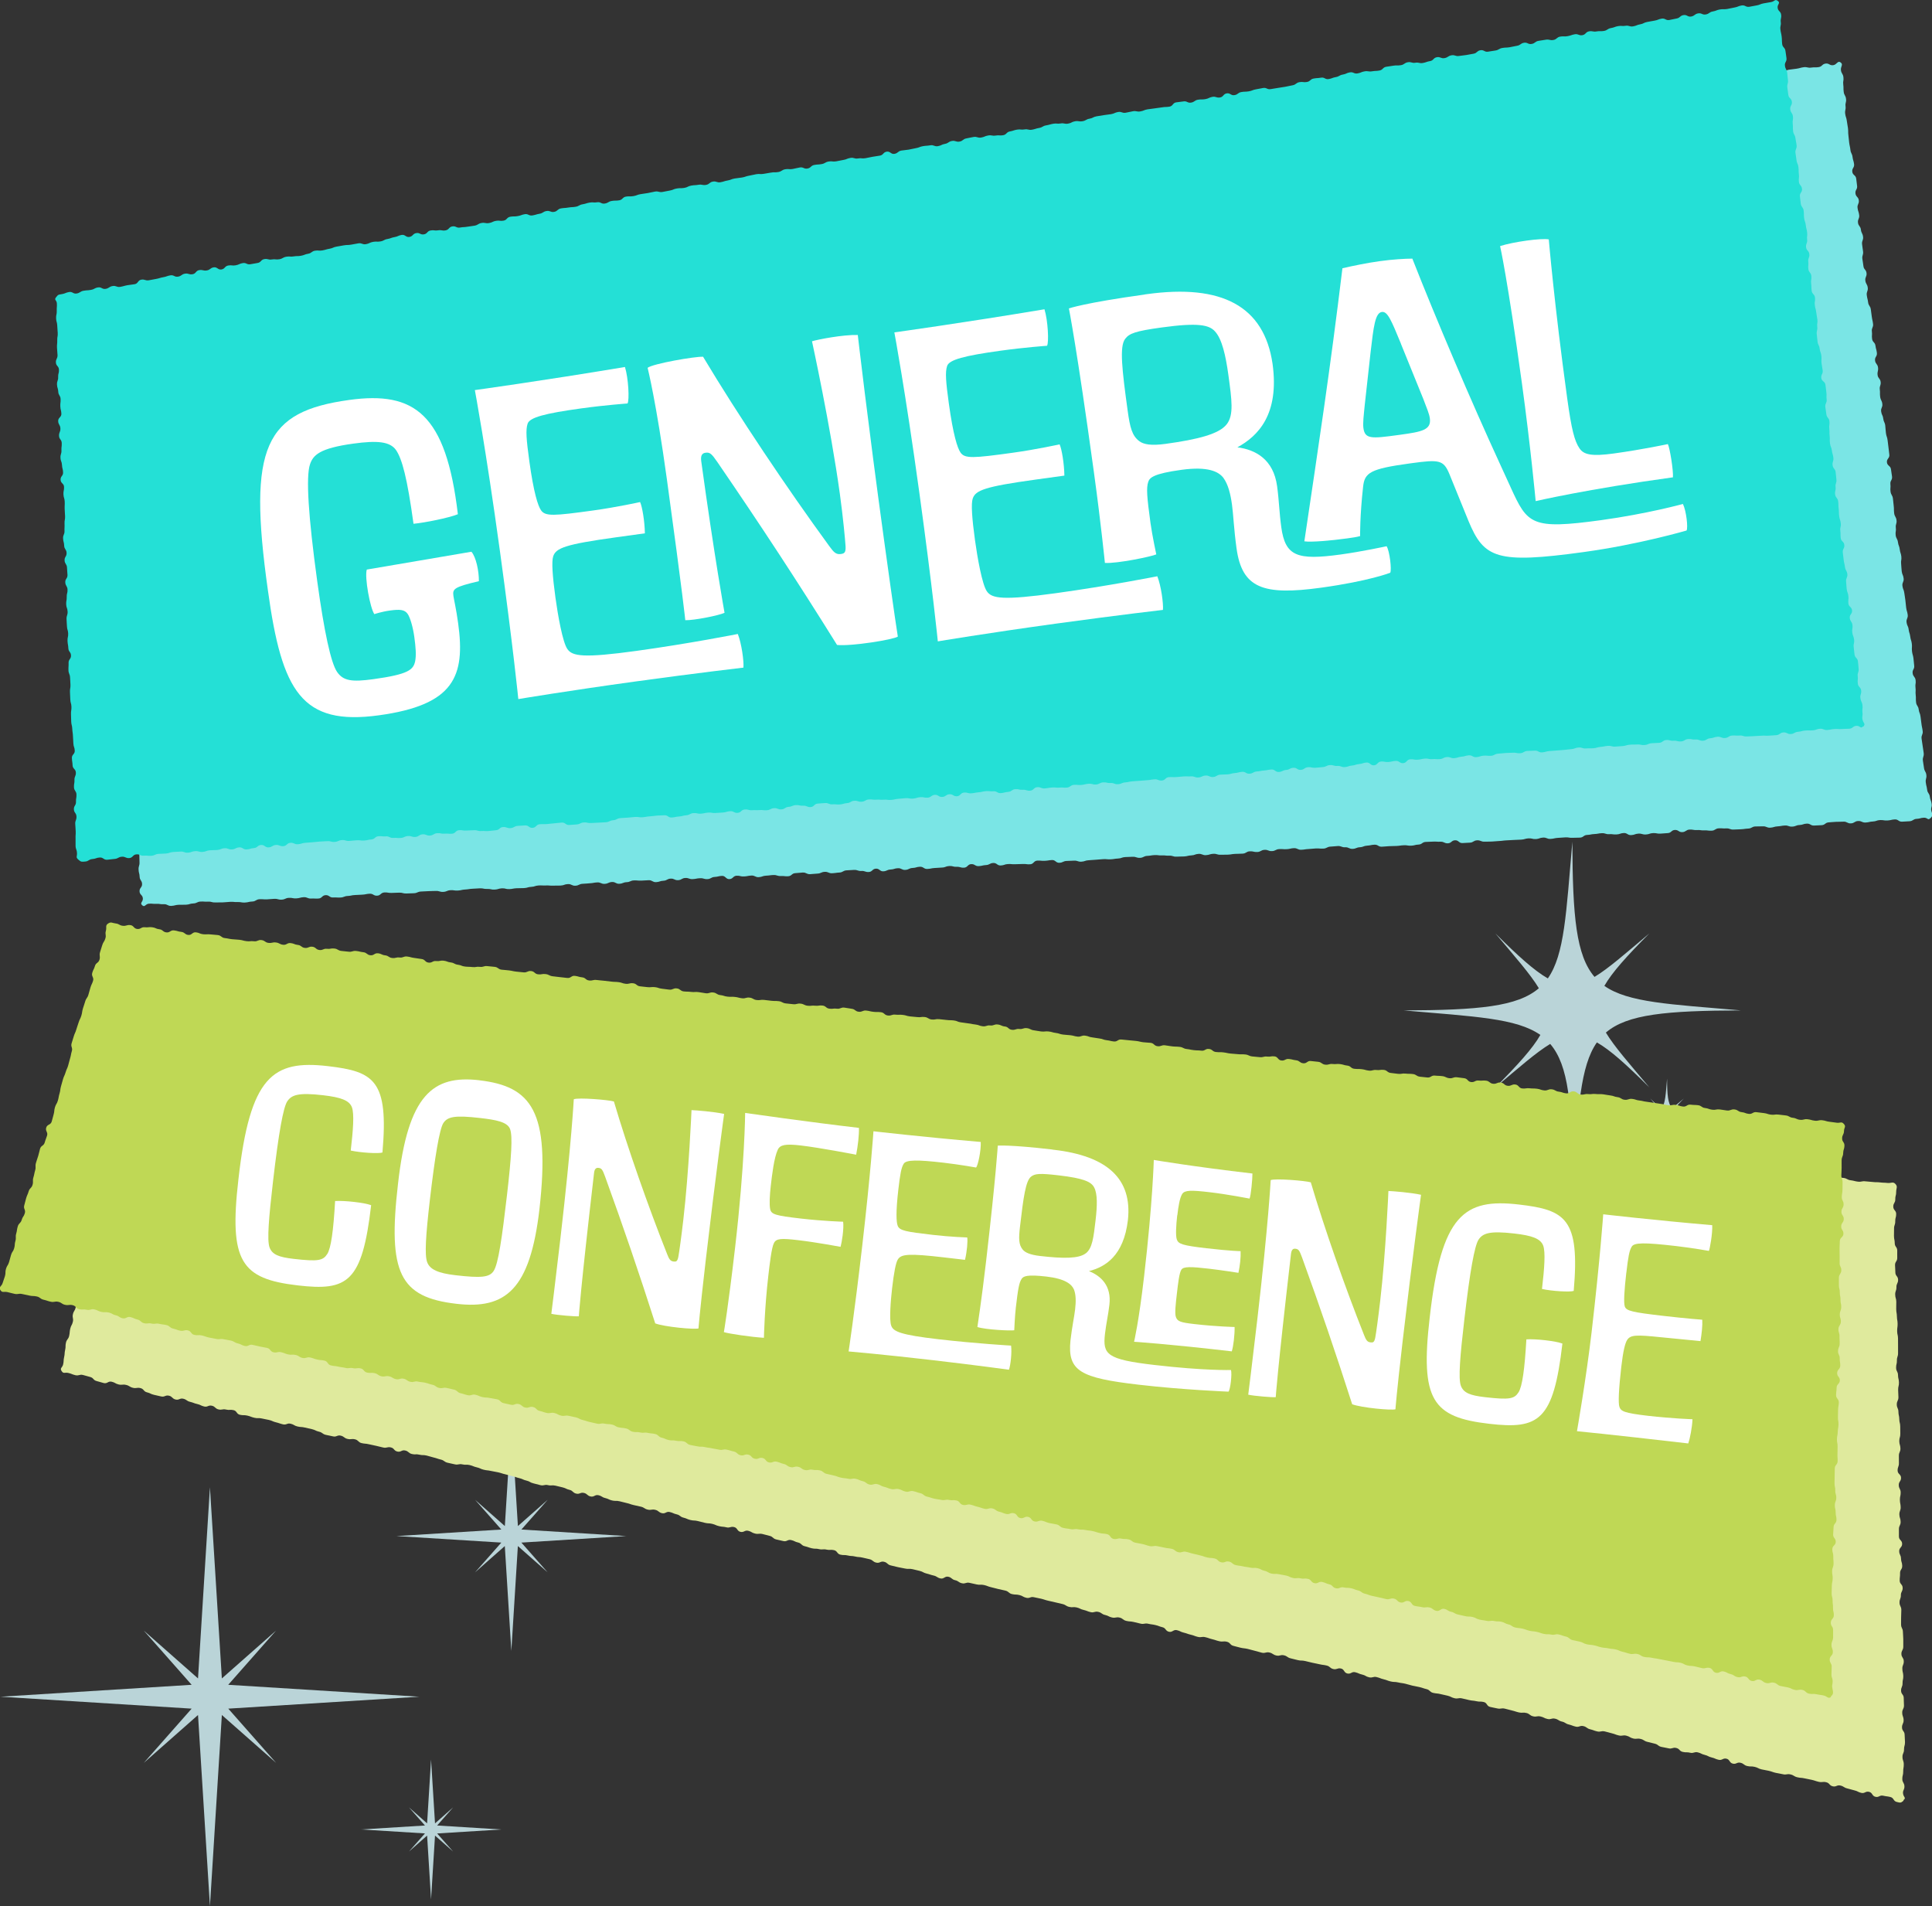
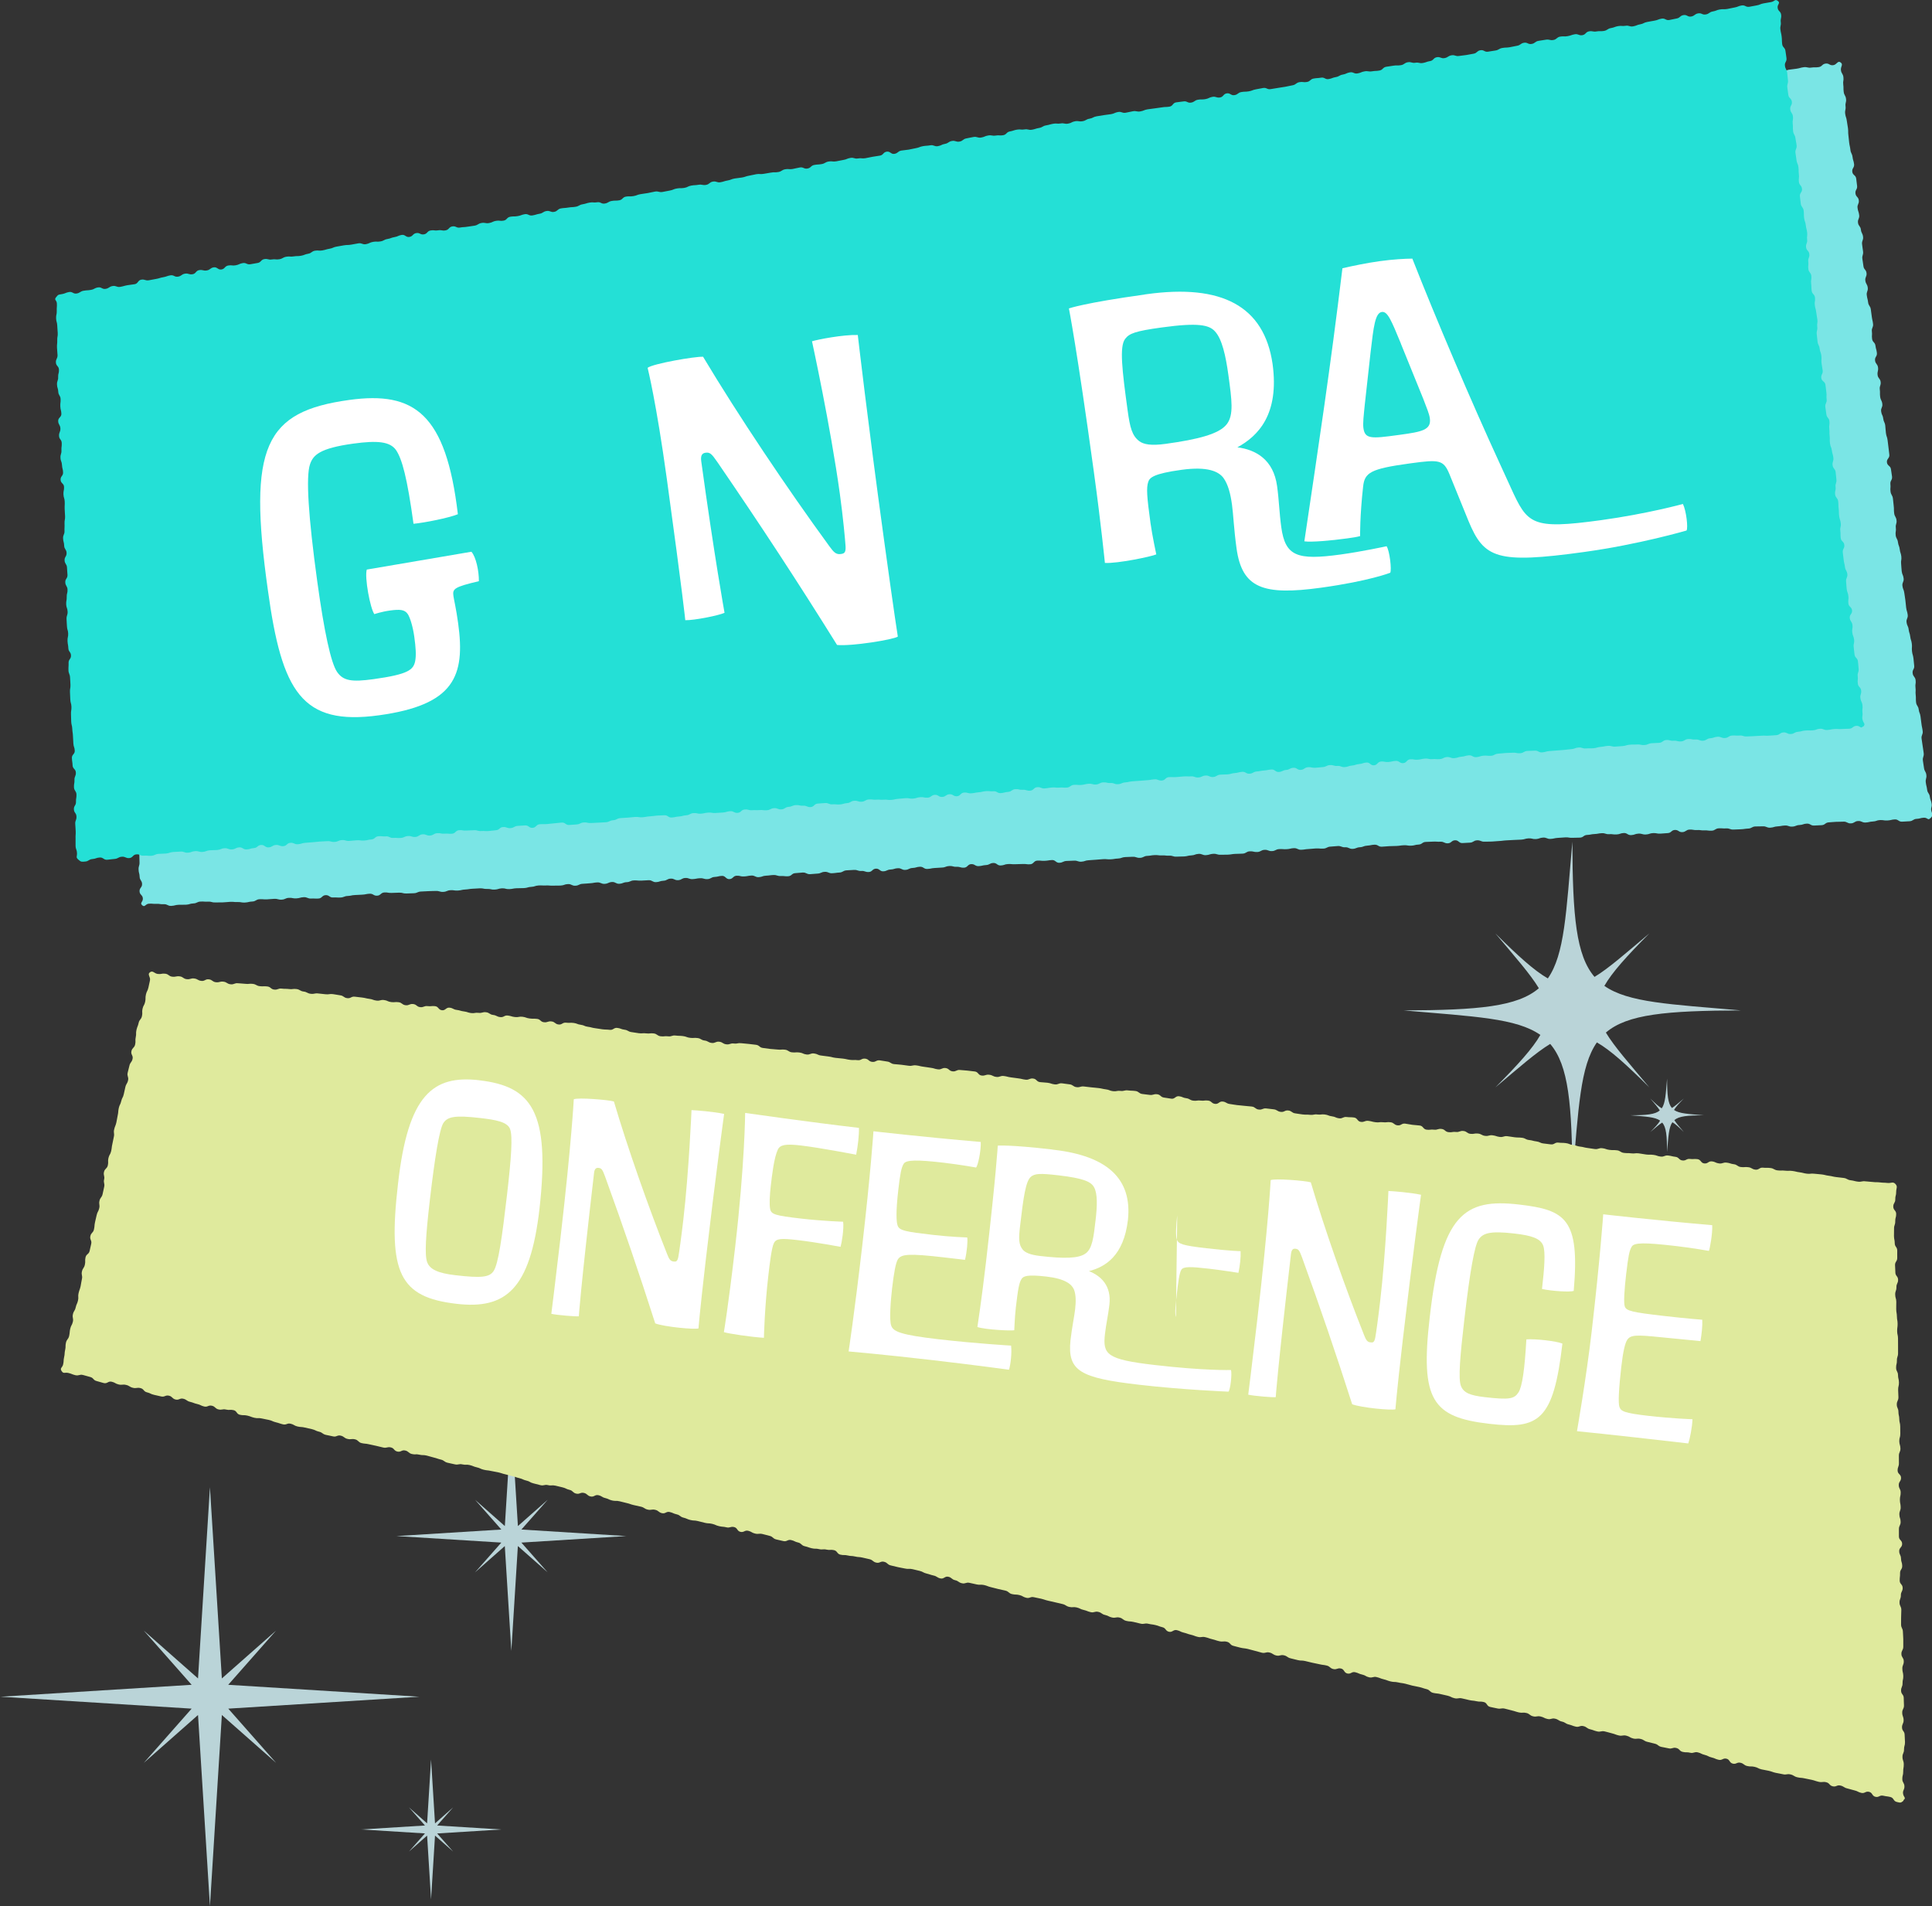
<svg xmlns="http://www.w3.org/2000/svg" viewBox="0 0 473.39 466.99">
  <rect x="0" y="0" width="473.39" height="466.99" fill="#333333" stroke="none" />
  <defs>
    <style>
      .cls-1 {
        fill: #24e0d6;
      }

      .cls-2 {
        fill: #bfd855;
      }

      .cls-3 {
        isolation: isolate;
      }

      .cls-4 {
        mix-blend-mode: multiply;
      }

      .cls-5 {
        fill: #fff;
      }

      .cls-6 {
        fill: #dfea9d;
      }

      .cls-7 {
        fill: #7ae5e5;
      }

      .cls-8 {
        fill: #bad4d8;
      }
    </style>
  </defs>
  <g class="cls-3">
    <g id="Layer_2" data-name="Layer 2">
      <g id="Layer_1-2" data-name="Layer 1">
        <g>
          <path class="cls-8" d="M385.27,206.21c-1.52,17.49-1.9,27.63-6.01,33.49-3.33-1.9-7.29-5.49-12.85-11.02,4.94,5.88,8.57,9.98,10.65,13.43-5.25,4.5-14.77,5.37-33.12,5.43,17.49,1.52,27.63,1.9,33.49,6.01-1.9,3.33-5.5,7.29-11.02,12.85,5.88-4.94,9.98-8.57,13.43-10.65,4.5,5.25,5.37,14.77,5.43,33.12,1.52-17.49,1.9-27.63,6.01-33.49,3.33,1.9,7.29,5.49,12.85,11.02-4.94-5.88-8.57-9.98-10.65-13.43,5.25-4.5,14.77-5.37,33.12-5.43-17.49-1.52-27.63-1.9-33.49-6.01,1.9-3.33,5.49-7.29,11.02-12.85-5.88,4.94-9.98,8.57-13.43,10.65-4.5-5.25-5.37-14.77-5.43-33.12h0Z" />
          <path class="cls-8" d="M408.48,264.24c-.33,3.81-.41,6.01-1.31,7.29-.73-.41-1.59-1.2-2.8-2.4,1.08,1.28,1.87,2.17,2.32,2.92-1.14.98-3.21,1.17-7.21,1.18,3.81.33,6.01.41,7.29,1.31-.41.73-1.2,1.59-2.4,2.8,1.28-1.08,2.17-1.87,2.92-2.32.98,1.14,1.17,3.21,1.18,7.21.33-3.81.41-6.01,1.31-7.29.72.41,1.59,1.2,2.8,2.4-1.08-1.28-1.86-2.17-2.32-2.92,1.14-.98,3.21-1.17,7.21-1.18-3.81-.33-6.01-.41-7.29-1.31.41-.72,1.19-1.58,2.4-2.8-1.28,1.08-2.17,1.87-2.92,2.32-.98-1.14-1.17-3.21-1.18-7.21h0Z" />
        </g>
        <g class="cls-4">
          <path class="cls-7" d="M473,200.42c-.58.69-.68-.13-1.58-.09s-.89.24-1.78.28-.87.54-1.77.59-.9.05-1.79.1-.93-.6-1.82-.55-.89.21-1.79.26-.91-.14-1.8-.1-.88.31-1.78.35-.89.21-1.79.25-.92-.42-1.82-.37-.87.54-1.77.58-.92-.47-1.82-.42-.9,0-1.8.04-.9.08-1.79.13-.87.65-1.77.69-.9.04-1.8.09-.92-.51-1.82-.47-.89.3-1.78.34-.88.34-1.78.39-.92-.32-1.81-.27-.89.16-1.79.21-.89.27-1.79.32-.92-.37-1.82-.33-.9,0-1.8.03-.88.48-1.78.52-.89.13-1.79.17-.9.03-1.8.07-.92-.33-1.81-.28-.9-.06-1.8-.02-.87.54-1.77.58-.91-.12-1.8-.08-.91-.13-1.8-.08-.91-.15-1.8-.11-.87.57-1.77.62-.93-.57-1.82-.53-.86.73-1.76.77-.89.09-1.79.13-.91-.17-1.8-.13-.88.3-1.78.34-.91-.26-1.81-.21-.88.32-1.78.36-.93-.55-1.82-.51-.88.31-1.78.35-.9-.12-1.8-.07-.91-.29-1.81-.24-.89.17-1.79.21-.89.18-1.79.22-.87.62-1.77.66-.9,0-1.8.04-.91-.15-1.8-.1-.9.07-1.79.12-.89.2-1.79.25-.92-.36-1.82-.32-.89.31-1.78.36-.91-.22-1.81-.17-.89.26-1.79.31-.9.03-1.8.08-.9.06-1.8.1-.9.12-1.79.16-.9.09-1.8.13-.9,0-1.8.03-.92-.37-1.82-.33-.87.53-1.77.57-.9.05-1.8.1-.94-.72-1.83-.68-.87.7-1.76.74-.92-.43-1.82-.39-.9-.07-1.8-.02-.9.03-1.8.07-.87.61-1.77.65-.89.23-1.79.27-.91-.14-1.8-.1-.89.12-1.79.17-.9,0-1.8.05-.9.08-1.79.13-.93-.53-1.82-.49-.89.18-1.79.23-.88.34-1.78.39-.88.36-1.78.4-.92-.43-1.82-.39-.92-.34-1.81-.3-.9.1-1.79.14-.88.45-1.78.49-.9-.08-1.8-.04-.9.1-1.79.14-.89.14-1.79.18-.92-.43-1.82-.39-.89.21-1.79.25-.9-.07-1.8-.02-.88.45-1.78.49-.92-.36-1.82-.31-.88.49-1.78.53-.91-.21-1.81-.17-.88.52-1.77.57-.9.02-1.8.06-.89.14-1.79.19-.9-.02-1.8.02-.91-.28-1.81-.23-.89.28-1.78.33-.92-.36-1.82-.31-.88.33-1.78.37-.89.22-1.79.26-.9,0-1.8.05-.91-.28-1.81-.24-.91-.11-1.8-.07-.91-.11-1.8-.07-.89.15-1.79.19-.88.44-1.78.48-.92-.3-1.81-.26-.9.02-1.8.07-.89.32-1.79.36-.89.15-1.79.19-.9-.08-1.8-.04-.9.1-1.79.14-.9.09-1.8.13-.89.3-1.78.35-.91-.3-1.81-.25-.9.03-1.8.07-.88.41-1.78.45-.94-.72-1.83-.67-.89.15-1.79.19-.91-.1-1.8-.05-.86.85-1.76.9-.91-.12-1.8-.07-.9,0-1.8.05-.9-.08-1.8-.04-.89.31-1.79.35-.93-.65-1.83-.61-.88.46-1.78.51-.89.21-1.79.26-.93-.53-1.83-.49-.86.82-1.76.87-.91-.25-1.81-.21-.91-.25-1.81-.2-.88.34-1.78.38-.9.06-1.8.11-.89.19-1.79.23-.93-.58-1.83-.54-.89.26-1.79.3-.88.42-1.78.47-.92-.45-1.82-.41-.89.28-1.79.32-.88.39-1.77.44-.93-.7-1.83-.65-.86.78-1.76.82-.91-.31-1.81-.26-.91-.3-1.81-.25-.9.05-1.79.1-.88.49-1.77.54-.89.13-1.79.17-.92-.39-1.82-.34-.88.39-1.78.43-.9.1-1.79.14-.92-.44-1.82-.4-.9.11-1.8.15-.87.71-1.77.76-.91-.1-1.81-.06-.91-.28-1.81-.24-.89.12-1.79.16-.89.31-1.78.36-.92-.44-1.82-.39-.89.17-1.79.22-.91-.22-1.81-.18-.86.78-1.76.83-.94-.83-1.84-.79-.89.21-1.79.26-.88.49-1.77.53-.91-.26-1.81-.22-.89.17-1.79.22-.92-.32-1.81-.28-.88.49-1.78.54-.92-.43-1.82-.38-.88.48-1.78.52-.89.3-1.79.34-.93-.51-1.83-.47-.9.06-1.8.1-.91-.09-1.8-.05-.88.39-1.78.43-.88.34-1.78.39-.92-.48-1.82-.43-.88.4-1.78.45-.92-.39-1.82-.35-.89.16-1.79.21-.9.09-1.8.13-.88.43-1.78.47-.92-.44-1.82-.4-.89.31-1.79.36-.9-.02-1.8.02-.91-.08-1.81-.04-.9-.05-1.8,0-.89.3-1.79.34-.89.26-1.79.3-.9,0-1.8.04-.89.17-1.79.21-.91-.24-1.81-.19-.89.27-1.79.31-.91-.2-1.81-.16-.91-.19-1.81-.15-.9.05-1.8.1-.89.14-1.79.19-.89.2-1.79.25-.91-.13-1.81-.08-.88.37-1.78.41-.92-.27-1.82-.23-.9,0-1.8.05-.9.05-1.8.09-.88.38-1.78.42-.9.02-1.8.06-.91-.24-1.81-.2-.9.02-1.8.06-.91-.16-1.81-.11-.87.74-1.77.79-.93-.52-1.83-.48-.89.18-1.79.23-.9.05-1.8.09-.89.19-1.79.23-.88.34-1.78.38-.9-.06-1.8-.01-.93-.62-1.83-.57-.86.78-1.76.83-.9-.04-1.8,0-.92-.38-1.82-.33-.89.24-1.79.29-.91-.17-1.81-.13-.88.39-1.78.44-.92-.24-1.82-.2-.9.09-1.8.13-.91-.08-1.81-.03-.88.52-1.78.56-.89.2-1.8.25-.91-.16-1.81-.12-.91-.1-1.81-.05-.9.09-1.8.13-.91-.02-1.81.02-.92-.25-1.82-.2-.9-.06-1.8-.02-.88.42-1.79.46-.89.26-1.79.31-.91-.02-1.81.02-.89.22-1.8.27-.93-.46-1.83-.41-.91-.13-1.82-.09-.91-.09-1.82-.04-.99.99-1.66.39.2-.77.16-1.66-.77-.86-.81-1.75.65-.92.62-1.81-.57-.87-.6-1.76-.23-.88-.26-1.78.27-.9.23-1.8,0-.89-.04-1.79.09-.9.06-1.79-.28-.88-.31-1.78.57-.92.54-1.81-.57-.87-.61-1.77.44-.91.4-1.81-.57-.87-.61-1.77-.16-.89-.19-1.78.03-.9,0-1.79-.26-.88-.3-1.78.36-.91.32-1.8-.26-.88-.3-1.78-.1-.89-.14-1.78.7-.92.66-1.81-.85-.86-.88-1.75.14-.9.11-1.79.29-.91.26-1.8-.03-.89-.07-1.79.11-.9.07-1.79-.69-.87-.72-1.76.05-.9.02-1.79.18-.9.15-1.8.29-.91.25-1.8-.22-.89-.25-1.78.06-.9.03-1.79.03-.9,0-1.79-.51-.87-.54-1.77.66-.92.63-1.82-.28-.88-.32-1.78-.15-.89-.19-1.78.02-.9-.02-1.79-.53-.87-.57-1.77.12-.9.09-1.79-.24-.89-.28-1.78.33-.91.3-1.8.06-.9.02-1.79-.47-.88-.51-1.77.1-.9.07-1.79.18-.9.14-1.8.16-.9.12-1.8.15-.9.11-1.8.06-.9.03-1.79-.29-.88-.32-1.78-.55-.87-.59-1.77.33-.91.29-1.8-.31-.88-.35-1.78.58-.92.54-1.82-.16-.89-.2-1.78.11-.9.08-1.79-.63-.87-.67-1.76.37-.91.33-1.8-.07-.89-.11-1.78-.53-.87-.57-1.77.37-.91.33-1.81-.17-.89-.2-1.78-.37-.88-.4-1.77.36-.91.32-1.8.29-.91.25-1.8-.67-.87-.71-1.77.09-.9.05-1.79-.05-.89-.09-1.79.51-.92.47-1.81-.69-.87-.72-1.76.63-.92.59-1.82-.57-.87-.61-1.77-.12-.89-.16-1.79.09-.9.05-1.8.14-.9.11-1.8-.33-.88-.37-1.78.63-.92.6-1.82-.43-.88-.46-1.78.2-.91.16-1.8-.5-.88-.54-1.77-.14-.89-.17-1.79.35-.92.31-1.82-.43-.87.15-1.57.62-.31,1.51-.44.85-.42,1.74-.54.87-.25,1.76-.38.94.25,1.83.13.86-.34,1.75-.46.95.34,1.84.21.86-.34,1.75-.47.93.19,1.82.07.82-.61,1.71-.73.84-.46,1.73-.58.99.55,1.88.43.84-.45,1.73-.58.9-.06,1.79-.19.87-.29,1.76-.41.9-.05,1.79-.17.87-.3,1.76-.43.93.17,1.82.04.9-.04,1.79-.17.87-.28,1.76-.41.86-.37,1.74-.49.96.34,1.84.21.83-.52,1.72-.64.95.32,1.84.19.84-.49,1.73-.62.89-.09,1.78-.22.9-.05,1.79-.18.94.24,1.83.12.89-.14,1.78-.27.84-.46,1.73-.58.87-.25,1.76-.38.93.18,1.82.06.91.02,1.8-.11.79-.82,1.68-.95.99.59,1.88.47.8-.74,1.69-.86.95.27,1.83.15.86-.29,1.75-.42.91.02,1.8-.11.89-.14,1.78-.26.91,0,1.8-.12.91,0,1.8-.13.9-.05,1.79-.18.83-.57,1.72-.7.87-.26,1.76-.38.96.39,1.85.26.86-.32,1.75-.45.89-.16,1.77-.28.82-.6,1.71-.72.91.02,1.8-.11.88-.17,1.77-.3.98.53,1.87.4.89-.16,1.78-.29.9-.07,1.79-.2.87-.26,1.76-.38.86-.36,1.75-.49.89-.15,1.78-.27.94.26,1.83.13.77-.97,1.66-1.1.95.32,1.84.19.83-.56,1.72-.69.89-.09,1.78-.22,1,.69,1.89.56.87-.26,1.76-.38.84-.45,1.73-.58.93.14,1.82.02.8-.74,1.69-.86.94.2,1.82.07.84-.5,1.73-.63.96.4,1.85.27.88-.19,1.77-.31.85-.4,1.74-.53.9-.03,1.79-.16.9-.03,1.79-.16.93.13,1.82,0,.89-.11,1.78-.24.82-.59,1.71-.71.91.01,1.8-.11.85-.38,1.74-.5.97.4,1.86.28.89-.16,1.78-.29.83-.58,1.72-.7.88-.22,1.77-.34.98.48,1.87.35.91.01,1.8-.11.9-.05,1.79-.18.77-.97,1.66-1.1.98.48,1.87.36.92.08,1.81-.05.8-.76,1.69-.88.97.44,1.86.31.91-.02,1.79-.14.77-.95,1.66-1.08.98.51,1.87.39.91-.01,1.8-.14.88-.16,1.77-.29.84-.45,1.73-.58.86-.32,1.75-.45.94.25,1.83.13.89-.11,1.78-.24.84-.51,1.73-.64.89-.09,1.79-.22.97.44,1.86.31.89-.11,1.78-.23.79-.87,1.68-1,.96.39,1.86.27.87-.28,1.76-.41.89-.16,1.78-.28.87-.29,1.76-.42.97.42,1.86.29.79-.81,1.68-.94.93.17,1.82.04.92.07,1.81-.06.89-.16,1.78-.28.87-.3,1.76-.42.88-.18,1.77-.31.91.02,1.8-.11.93.16,1.82.03.83-.57,1.72-.69.87-.25,1.76-.38.93.16,1.82.03.84-.46,1.73-.58.89-.1,1.79-.23.92.06,1.81-.07.9-.1,1.79-.22.93.15,1.82.03.84-.46,1.73-.59.93.14,1.82.01.91.03,1.8-.1.9-.06,1.79-.18.84-.46,1.73-.59.87-.27,1.76-.4.93.16,1.82.03.85-.42,1.74-.55.92.07,1.81-.05.86-.31,1.75-.43.93.16,1.82.03.82-.6,1.71-.73.94.22,1.82.09.84-.49,1.72-.62.92.13,1.81,0,.94.23,1.83.1.89-.11,1.78-.24.78-.91,1.67-1.04.93.16,1.82.03.87-.25,1.76-.38.97.45,1.86.32.81-.66,1.7-.79.88-.18,1.77-.31.91-.01,1.8-.14.86-.36,1.75-.49.93.17,1.82.05.94.19,1.83.07.91,0,1.8-.13.82-.59,1.71-.72.93.16,1.82.04.88-.21,1.77-.34.9-.07,1.79-.2.85-.41,1.74-.53.91,0,1.8-.12.94.22,1.83.09.8-.75,1.69-.88.94.23,1.83.11.9-.08,1.79-.21.88-.23,1.77-.36.85-.45,1.74-.57.99.54,1.88.41.82-.64,1.71-.76.86-.32,1.76-.44.92.05,1.81-.07.87-.29,1.76-.42.98.53,1.87.4.82-.6,1.71-.73.96.38,1.85.26.88-.17,1.77-.3.83-.57,1.72-.7.95.29,1.84.16.9-.07,1.79-.2.84-.51,1.73-.64.96.38,1.85.25.84-.51,1.73-.64.83-.59,1.72-.72.94.19,1.83.06.87-.24,1.77-.37.96.37,1.85.25.91,0,1.8-.13.81-.69,1.7-.82.97.45,1.86.33.8-.75,1.69-.87.87-.27,1.76-.39.98.51,1.87.38.82-.67,1.71-.8.96.35,1.85.22.91-.02,1.8-.15.83-.58,1.72-.71.95.31,1.84.18.81-.67,1.71-.8.99.53,1.88.41.82-.64,1.71-.77.88-.18,1.78-.31.87-.28,1.76-.41.88-.18,1.78-.31.9-.09,1.79-.22.89-.18,1.78-.3.89-.12,1.79-.25,1,.61,1.89.49.89-.14,1.78-.27.86-.39,1.75-.51.89-.15,1.78-.28.9-.04,1.8-.16.86-.34,1.75-.47.85-.44,1.74-.57.92.1,1.81-.03.88-.17,1.78-.3.91-.01,1.8-.14.87-.3,1.76-.43.93.14,1.82.01.83-.53,1.73-.66.92.06,1.81-.07.89-.12,1.79-.25.89-.17,1.78-.3.91.02,1.8-.11.93.11,1.82-.01.83-.55,1.73-.68.89-.12,1.79-.24.88-.21,1.78-.34.97.43,1.87.31.85-.45,1.74-.57.91-.04,1.8-.17.94.23,1.83.1.83-.55,1.73-.67.9-.1,1.79-.23.88-.25,1.77-.37.94.22,1.84.09.91.02,1.81-.11.81-.74,1.7-.87.99.52,1.89.39,1.09-1.22,1.81-.67-.04.99.07,1.88.5.84.61,1.73-.15.92-.04,1.8,0,.9.11,1.79.46.84.57,1.73-.23.93-.12,1.81-.2.92-.09,1.81.29.87.4,1.75.17.88.28,1.77,0,.9.11,1.79.08.89.19,1.78.2.88.3,1.77.41.85.52,1.74.27.87.38,1.76-.54.97-.44,1.86.85.8.96,1.69.11.89.22,1.78-.51.96-.4,1.85.72.82.82,1.71-.42.95-.31,1.84.29.87.4,1.76-.39.95-.29,1.84.61.83.71,1.72.42.85.53,1.74-.34.94-.24,1.83.13.89.24,1.77-.28.94-.17,1.82.16.88.26,1.77.65.82.76,1.71-.4.95-.29,1.84.48.84.59,1.73-.35.95-.24,1.84.22.88.33,1.77.55.84.66,1.73.13.89.24,1.78.21.88.31,1.77-.4.95-.29,1.84-.06.91.05,1.8.72.82.83,1.7.25.87.35,1.76-.56.97-.45,1.86.62.83.73,1.72-.21.93-.11,1.82.64.82.75,1.71-.32.94-.21,1.83-.02.91.09,1.8.42.85.53,1.75-.4.95-.29,1.84.4.86.51,1.75.4.86.5,1.75.05.9.16,1.79.3.87.41,1.76.11.89.22,1.78.11.89.21,1.78-.7.99-.59,1.88.88.8.99,1.69.15.89.26,1.78-.5.97-.4,1.86-.08.91.03,1.8.48.85.59,1.74.08.89.19,1.78,0,.9.11,1.79.47.85.58,1.74-.28.94-.17,1.83-.14.92-.04,1.81.45.85.56,1.74.34.86.44,1.75.29.87.39,1.76-.15.92-.05,1.81.03.9.14,1.79.36.86.47,1.75-.4.95-.29,1.84.35.86.46,1.75.16.89.26,1.78.08.9.19,1.79.27.87.38,1.76-.39.95-.28,1.84.4.85.51,1.74.28.87.39,1.76.28.87.39,1.76-.06.91.04,1.8.25.88.36,1.77.07.9.18,1.79-.49.96-.38,1.85.62.83.73,1.72-.14.92-.03,1.81-.05.91.05,1.8-.01.91.09,1.8.53.84.64,1.73.34.87.45,1.76.12.89.23,1.78.19.88.3,1.78-.38.95-.27,1.84.15.89.26,1.78.16.89.26,1.78-.3.94-.2,1.83.17.89.27,1.78.47.85.58,1.74-.25.94-.14,1.83.22.88.33,1.78.55.84.66,1.73.34.87.45,1.76-.3.93-.05,1.8c.24.82.41.95-.17,1.64Z" />
        </g>
        <g class="cls-4">
          <path class="cls-1" d="M456.48,177.96c-.57.69-.72-.21-1.62-.14s-.85.65-1.75.71-.9,0-1.79.07-.9-.06-1.8,0-.89.17-1.78.24-.93-.37-1.82-.3-.88.33-1.77.39-.9-.03-1.8.04-.88.24-1.78.31-.86.48-1.76.55-.93-.46-1.83-.39-.86.6-1.75.67-.9.05-1.79.12-.91-.06-1.8.01-.9.03-1.8.1-.9.02-1.8.08-.92-.29-1.82-.22-.91-.06-1.8,0-.86.55-1.76.61-.93-.38-1.83-.31-.88.3-1.78.37-.86.53-1.76.59-.93-.35-1.82-.28-.92-.18-1.81-.12-.86.51-1.76.58-.92-.24-1.82-.17-.92-.24-1.81-.17-.85.63-1.75.69-.9.03-1.79.09-.87.37-1.77.44-.92-.19-1.81-.13-.9-.02-1.8.05-.88.27-1.78.34-.9.07-1.79.13-.92-.25-1.81-.18-.89.18-1.78.25-.88.26-1.78.33-.9-.02-1.8.05-.92-.3-1.82-.23-.88.34-1.77.4-.89.13-1.79.19-.9.07-1.79.14-.89.07-1.79.14-.88.25-1.78.32-.94-.49-1.83-.42-.9,0-1.8.07-.86.5-1.76.56-.91-.18-1.81-.12-.9,0-1.8.07-.89.1-1.79.16-.87.46-1.76.52-.91-.1-1.8-.03-.88.29-1.78.36-.94-.5-1.84-.44-.88.26-1.78.33-.88.29-1.78.36-.93-.34-1.82-.27-.87.45-1.77.51-.91-.07-1.8,0-.92-.2-1.81-.13-.89.2-1.78.27-.91-.17-1.81-.1-.84.87-1.73.94-.95-.61-1.84-.55-.89.2-1.78.27-.91-.18-1.81-.11-.84.85-1.73.92-.96-.75-1.85-.68-.88.3-1.77.37-.88.3-1.77.37-.88.32-1.77.38-.93-.36-1.82-.29-.92-.27-1.82-.2-.87.42-1.77.49-.89.1-1.79.16-.92-.2-1.81-.13-.86.58-1.75.65-.94-.58-1.84-.51-.87.46-1.76.53-.87.42-1.77.49-.95-.67-1.85-.6-.89.17-1.78.24-.89.17-1.79.24-.87.48-1.76.55-.94-.53-1.84-.46-.88.23-1.78.3-.88.25-1.78.32-.9,0-1.8.07-.86.52-1.76.58-.93-.42-1.83-.36-.87.41-1.77.47-.93-.33-1.82-.27-.91-.05-1.8.02-.9.08-1.79.15-.9-.04-1.8.02-.84.77-1.74.83-.93-.36-1.82-.29-.89.15-1.79.21-.9.07-1.79.14-.9.06-1.79.13-.89.2-1.78.27-.87.38-1.77.44-.93-.35-1.82-.29-.92-.22-1.81-.16-.87.46-1.76.52-.92-.25-1.82-.18-.89.22-1.78.29-.91-.09-1.81-.02-.86.61-1.75.67-.91-.07-1.8,0-.91-.08-1.81-.02-.89.15-1.79.22-.93-.37-1.83-.3-.84.78-1.74.85-.92-.27-1.82-.21-.92-.22-1.82-.15-.86.59-1.75.66-.88.23-1.78.3-.94-.52-1.84-.45-.91-.1-1.81-.03-.89.21-1.78.28-.89.18-1.78.25-.92-.25-1.82-.18-.84.83-1.74.9-.94-.56-1.84-.49-.86.59-1.76.66-.95-.58-1.84-.51-.86.63-1.75.69-.92-.19-1.81-.12-.88.28-1.78.35-.92-.18-1.81-.11-.9.09-1.79.16-.89.21-1.78.27-.91-.12-1.81-.05-.91-.08-1.8-.01-.91-.12-1.81-.05-.87.48-1.76.55-.92-.29-1.82-.23-.86.5-1.76.57-.88.27-1.78.33-.91-.09-1.81-.03-.93-.38-1.82-.31-.89.06-1.79.13-.84.79-1.73.85-.93-.39-1.82-.33-.92-.22-1.81-.15-.87.36-1.77.43-.86.55-1.75.62-.93-.37-1.82-.3-.87.45-1.76.51-.91-.11-1.8-.04-.9-.03-1.8.03-.92-.24-1.82-.17-.85.75-1.74.82-.94-.48-1.84-.41-.88.26-1.78.33-.9.05-1.8.11-.91-.16-1.81-.09-.89.2-1.78.26-.92-.21-1.81-.14-.87.46-1.76.53-.88.24-1.78.3-.89.19-1.78.25-.95-.62-1.84-.55-.9,0-1.8.08-.89.13-1.79.19-.89.16-1.78.22-.91-.14-1.81-.07-.89.1-1.79.16-.9.05-1.79.12-.87.45-1.77.52-.87.42-1.77.49-.9.03-1.8.1-.9.02-1.8.09-.92-.21-1.82-.14-.87.43-1.77.49-.9.07-1.79.13-.95-.66-1.85-.59-.89.11-1.79.18-.89.11-1.79.18-.9-.02-1.8.05-.84.81-1.74.88-.95-.65-1.85-.59-.9.04-1.8.11-.87.48-1.76.55-.93-.32-1.83-.26-.85.71-1.75.78-.89.12-1.79.19-.91-.06-1.81,0-.92-.26-1.82-.19-.9,0-1.8.07-.91-.15-1.81-.08-.84.8-1.74.86-.91-.08-1.81-.01-.92-.19-1.81-.12-.87.51-1.76.58-.93-.37-1.83-.3-.86.57-1.76.64-.92-.29-1.82-.22-.87.4-1.77.47-.91-.08-1.81-.01-.94-.45-1.83-.38-.91-.1-1.81-.03-.85.72-1.75.79-.89.2-1.79.26-.91-.13-1.81-.06-.9.08-1.8.15-.92-.27-1.82-.2-.87.39-1.77.45-.92-.25-1.82-.18-.9.02-1.8.09-.9.1-1.79.17-.9.07-1.8.14-.88.28-1.78.35-.94-.42-1.84-.35-.85.75-1.75.82-.93-.36-1.83-.29-.86.53-1.76.59-.95-.65-1.85-.59-.85.69-1.75.76-.88.27-1.78.33-.95-.57-1.85-.5-.87.44-1.77.5-.93-.36-1.83-.29-.88.36-1.77.43-.9,0-1.8.07-.88.33-1.78.4-.92-.25-1.82-.19-.88.32-1.78.38-.93-.34-1.83-.27-.9.03-1.8.1-.88.31-1.78.38-.9.01-1.8.08-.88.41-1.78.47-.91-.1-1.81-.03-.93-.39-1.83-.32-.84.84-1.74.91-.93-.4-1.83-.33-.87.47-1.77.54-.9.13-1.8.2-.95-.61-1.85-.55-.88.31-1.79.38-.87.54-1.77.61-.99.13-1.67-.47-.3-.7-.33-1.59-.32-.88-.35-1.78.03-.9,0-1.79.06-.9.03-1.8-.07-.89-.11-1.79.34-.91.3-1.81-.59-.87-.63-1.77.54-.92.51-1.82.15-.9.12-1.8-.57-.87-.61-1.77.15-.9.12-1.8.38-.91.34-1.81-.76-.87-.8-1.76-.13-.89-.17-1.79.74-.93.7-1.82-.3-.88-.34-1.78-.06-.89-.1-1.79-.13-.89-.17-1.79-.23-.89-.26-1.79-.02-.9-.05-1.8.14-.9.11-1.8-.25-.89-.28-1.79-.04-.9-.08-1.79.15-.9.12-1.8-.06-.9-.1-1.79-.36-.88-.39-1.78.06-.9.03-1.8.63-.92.59-1.82-.61-.87-.65-1.77-.16-.89-.2-1.79.19-.91.16-1.8-.26-.89-.3-1.78-.07-.9-.1-1.79.3-.91.26-1.81-.31-.89-.35-1.78.16-.91.13-1.8.24-.91.2-1.81-.51-.88-.55-1.78.58-.92.54-1.82-.09-.9-.12-1.79-.55-.88-.59-1.77.52-.92.49-1.82-.56-.88-.59-1.78-.23-.89-.27-1.79.38-.91.35-1.81.05-.9.01-1.8.16-.91.13-1.8-.07-.9-.1-1.8.05-.9.01-1.8-.27-.89-.31-1.78.18-.9.15-1.8-.81-.86-.85-1.76.64-.92.61-1.82-.23-.89-.27-1.79-.33-.89-.37-1.79.28-.91.24-1.81.11-.9.07-1.8-.63-.87-.66-1.77.37-.92.33-1.81-.5-.88-.54-1.78.82-.93.78-1.83-.22-.89-.26-1.79.11-.91.07-1.8-.53-.88-.57-1.78-.28-.89-.31-1.79.32-.91.28-1.81.24-.91.2-1.81-.71-.87-.75-1.77.44-.92.4-1.81-.09-.9-.13-1.8.09-.9.06-1.8.16-.91.12-1.81-.09-.9-.12-1.8-.25-.89-.28-1.79.19-.91.16-1.81.07-.91.03-1.81-.76-.84-.2-1.54.54-.62,1.43-.77.85-.35,1.74-.51,1,.51,1.88.36.82-.53,1.71-.68.9-.05,1.79-.21.83-.45,1.72-.6,1,.5,1.88.35.82-.54,1.71-.69.97.35,1.86.2.87-.24,1.76-.4.9-.09,1.78-.25.75-.96,1.63-1.11.96.3,1.85.15.88-.17,1.77-.33.87-.27,1.75-.42.86-.31,1.75-.46.99.47,1.88.32.81-.58,1.7-.73.96.29,1.85.14.76-.86,1.65-1.01.95.23,1.84.08.81-.61,1.69-.76,1.03.67,1.91.52.77-.81,1.66-.97.93.11,1.82-.05.84-.39,1.73-.54.99.43,1.87.28.88-.16,1.77-.31.77-.8,1.66-.95.95.24,1.84.09.93.1,1.81-.05.83-.46,1.72-.62.92.07,1.81-.08.91,0,1.8-.16.85-.34,1.74-.49.81-.6,1.69-.75.93.09,1.81-.07.87-.26,1.75-.41.85-.37,1.73-.52.88-.16,1.77-.31.91-.02,1.79-.17.88-.17,1.77-.32.97.36,1.86.2.84-.4,1.73-.56.92.04,1.81-.11.84-.44,1.72-.59.86-.32,1.74-.47.85-.37,1.74-.53,1.02.64,1.91.49.78-.78,1.67-.94.99.46,1.88.31.77-.81,1.66-.96.93.12,1.82-.03.94.17,1.83.01.77-.82,1.66-.97.99.44,1.88.28.91-.05,1.79-.2.9-.1,1.78-.26.83-.51,1.71-.66.94.17,1.83.02.84-.4,1.73-.55.93.12,1.82-.04.77-.81,1.66-.96.91,0,1.8-.15.86-.32,1.74-.47.99.45,1.88.3.87-.26,1.75-.41.82-.52,1.71-.67.98.37,1.86.21.79-.7,1.68-.85.9-.06,1.79-.21.91-.04,1.79-.19.83-.46,1.72-.61.87-.27,1.75-.42.93.08,1.81-.07.99.46,1.88.31.83-.49,1.72-.64.91,0,1.8-.15.78-.76,1.67-.91.92.03,1.81-.12.86-.33,1.75-.48.89-.12,1.78-.27.88-.21,1.77-.36.96.24,1.84.09.88-.19,1.77-.34.85-.36,1.74-.51.91,0,1.8-.14.84-.42,1.73-.57.9-.05,1.79-.2.94.19,1.83.03.8-.66,1.69-.81.97.31,1.85.16.86-.28,1.75-.43.85-.34,1.74-.49.9-.09,1.78-.24.86-.3,1.75-.45.88-.21,1.76-.36.92.07,1.81-.09.89-.14,1.77-.3.92.01,1.8-.14.82-.52,1.71-.68.93.09,1.82-.07.88-.22,1.76-.37.99.42,1.87.26.79-.72,1.68-.88.9-.05,1.79-.21.83-.48,1.72-.63.93.11,1.82-.04.88-.19,1.77-.34.85-.35,1.74-.5.96.28,1.85.13.93.09,1.82-.06.88-.2,1.77-.35.89-.13,1.78-.28.77-.82,1.66-.97,1.03.69,1.92.53.8-.65,1.69-.8.9-.08,1.79-.23.88-.21,1.76-.36.86-.34,1.74-.49.9-.05,1.79-.21.98.36,1.86.21.84-.4,1.73-.56.82-.55,1.71-.71.97.3,1.85.15.81-.62,1.69-.78.88-.2,1.77-.35.96.29,1.85.14.85-.36,1.74-.51.94.17,1.83.02.93.07,1.81-.08.78-.77,1.67-.93.86-.29,1.75-.44.93.1,1.82-.05.95.22,1.83.07.86-.28,1.75-.43.83-.48,1.71-.63.87-.24,1.75-.4.92.08,1.81-.07.94.19,1.83.04.84-.43,1.72-.58.93.14,1.82-.01.83-.47,1.72-.62.84-.43,1.72-.58.89-.14,1.77-.29.9-.09,1.78-.24.85-.38,1.73-.53.97.33,1.86.18.88-.21,1.77-.36.95.19,1.84.03.85-.35,1.74-.5.9-.09,1.79-.24.9-.1,1.78-.25.91-.02,1.8-.17.76-.9,1.64-1.05.9-.08,1.79-.23.99.44,1.87.29.82-.56,1.7-.71.91.02,1.8-.14.84-.4,1.73-.56.96.3,1.85.15.77-.85,1.65-1,1.01.58,1.9.43.81-.61,1.7-.76.91-.02,1.8-.17.86-.33,1.74-.49.88-.18,1.77-.33.99.43,1.88.27.89-.14,1.78-.29.89-.13,1.78-.28.88-.21,1.77-.36.81-.61,1.7-.77.93.11,1.82-.04.79-.7,1.68-.85.9-.06,1.79-.21,1,.49,1.88.34.86-.33,1.74-.48.83-.47,1.72-.62.85-.39,1.73-.54.99.41,1.87.26.85-.36,1.74-.51.94.14,1.83-.01.91-.03,1.8-.19.78-.77,1.67-.92.89-.12,1.78-.27.92.03,1.81-.12.82-.57,1.7-.72.96.27,1.85.12.95.22,1.84.06.86-.31,1.75-.46.78-.79,1.67-.95.98.37,1.87.22.82-.53,1.71-.69.97.31,1.86.16.9-.08,1.79-.23.89-.17,1.77-.32.79-.7,1.68-.85,1,.51,1.89.35.89-.13,1.78-.28.83-.48,1.72-.63.91-.03,1.8-.18.88-.2,1.77-.35.82-.58,1.7-.74.99.44,1.88.29.81-.61,1.7-.76.89-.13,1.78-.28.95.22,1.84.07.8-.68,1.69-.83.92.05,1.81-.11.86-.3,1.75-.46.98.37,1.86.22.78-.79,1.66-.94.94.18,1.83.02.92.04,1.81-.12.82-.55,1.71-.7.86-.32,1.75-.48.93.07,1.82-.08.96.29,1.85.14.86-.35,1.74-.5.84-.42,1.73-.58.89-.17,1.78-.32.86-.34,1.75-.49,1,.49,1.89.33.88-.2,1.77-.36.8-.69,1.69-.84,1,.51,1.89.35.81-.62,1.7-.77.99.42,1.88.26.82-.58,1.71-.73.86-.34,1.74-.49.92.03,1.81-.12.88-.21,1.77-.36.86-.35,1.75-.5,1,.47,1.89.32.89-.18,1.78-.33.86-.36,1.75-.51.89-.15,1.79-.31.93-.82,1.66-.28-.16.79-.05,1.68.75.81.86,1.7-.2.92-.09,1.81-.2.92-.09,1.81.21.88.31,1.76.02.9.12,1.79.7.82.81,1.71.15.88.25,1.77-.49.96-.38,1.85.46.85.56,1.74.07.89.18,1.78-.26.93-.15,1.82.13.89.24,1.78.76.81.87,1.7-.5.96-.4,1.85.55.84.66,1.73-.15.92-.05,1.81-.01.9.09,1.79.46.85.57,1.73.19.88.29,1.77-.39.95-.28,1.83.15.88.25,1.77.38.86.48,1.74,0,.9.11,1.79-.1.91,0,1.8.65.82.76,1.71-.61.97-.51,1.86.1.89.21,1.78.6.83.71,1.72,0,.9.11,1.79.31.87.41,1.76.22.88.33,1.77-.11.92,0,1.8-.36.94-.26,1.83.7.82.8,1.71-.37.94-.26,1.83-.09.91.02,1.8.63.83.73,1.72-.16.92-.05,1.81.02.9.13,1.79.72.82.82,1.71-.16.92-.05,1.81.25.87.35,1.77.17.88.28,1.77-.14.92-.03,1.81-.23.93-.12,1.82.08.89.19,1.78.42.85.52,1.74.32.86.42,1.75-.06.91.04,1.8.17.88.28,1.77-.45.96-.34,1.85.91.8,1.02,1.69.11.89.22,1.78-.03.91.07,1.8-.43.95-.32,1.84.15.89.25,1.78.65.83.75,1.72-.13.92-.03,1.81-.01.91.09,1.8-.03.91.08,1.8.35.86.46,1.75.26.87.37,1.76-.29.94-.19,1.83.64.83.75,1.72.07.9.18,1.79-.31.94-.2,1.83-.22.93-.11,1.82.64.83.75,1.72.01.9.12,1.79,0,.9.12,1.8.28.87.39,1.76-.21.93-.11,1.82,0,.9.1,1.79.78.81.88,1.7-.47.96-.37,1.85.11.89.21,1.78.21.88.32,1.77.47.85.58,1.74-.4.95-.3,1.84.03.9.14,1.79.32.87.42,1.76-.1.92,0,1.81.8.81.9,1.7-.66.98-.56,1.87.55.84.66,1.73-.16.92-.05,1.81.34.86.45,1.76-.2.93-.1,1.82.1.89.2,1.79.73.82.84,1.71.07.89.17,1.79-.33.94-.22,1.84-.09.91.02,1.81.71.82.82,1.71-.3.94-.19,1.84.4.86.51,1.75-.11.92,0,1.82-.2.97.05,1.84.74.88.17,1.58Z" />
        </g>
        <g>
          <path class="cls-8" d="M102.74,415.68l-46.82-2.92,11.73-13.29-13.29,11.73-2.92-46.83-2.92,46.83-13.3-11.73,11.74,13.29L.13,415.68l46.83,2.92-11.73,13.29,13.29-11.73,2.92,46.83,2.92-46.83,13.3,11.73-11.73-13.29,46.82-2.92Z" />
          <path class="cls-8" d="M122.74,448.2l-15.63-.97,3.92-4.44-4.44,3.92-.97-15.63-.97,15.63-4.44-3.92,3.92,4.44-15.63.97,15.63.97-3.92,4.44,4.44-3.91.97,15.63.97-15.63,4.44,3.92-3.92-4.44,15.63-.97Z" />
          <path class="cls-8" d="M153.46,376.32l-25.7-1.6,6.44-7.29-7.3,6.44-1.6-25.7-1.6,25.7-7.3-6.44,6.44,7.29-25.7,1.6,25.7,1.6-6.44,7.29,7.29-6.44,1.6,25.7,1.6-25.7,7.3,6.44-6.44-7.29,25.7-1.6Z" />
        </g>
        <g>
          <path class="cls-5" d="M91.74,150.48c-1.04-1.42-2.45-9.05-1.87-10.94l25.64-4.37c1.14,1.29,1.86,4.8,1.83,7.21-6.06,1.44-6.49,1.86-6.24,3.63.11.83.68,3.16,1.16,6.7,1.79,13-.98,20-19.41,22.53-18.9,2.6-23.79-5.76-27.2-30.57-5-35.43-.73-43.84,19.94-46.69,15.95-2.19,23.7,3.36,26.6,28-2.28.92-8.14,2.08-10.87,2.34-1.54-11.22-2.79-15.87-4.29-18.07-1.49-2.08-4.54-2.38-10.45-1.57-8.27,1.14-9.85,2.8-10.62,5.07-1.03,3.03-.42,12.7,1.77,28.65,1.71,12.41,3.35,20,4.86,22.21,1.51,2.2,3.6,2.51,8.91,1.78,8.62-1.19,9.79-2.31,10.23-4.42.28-1.48.15-3.27-.22-5.99-.33-2.36-1.01-4.68-1.61-5.56-.75-1.1-1.97-1.17-4.33-.85-2.13.29-3.85.89-3.85.89Z" />
-           <path class="cls-5" d="M139.03,159.02c1.21,1.76,3.92,2.23,16.92.44s24.83-4.14,24.83-4.14c.92,2.28,1.52,6.65,1.38,8.24,0,0-10.9,1.26-26.26,3.37-17.01,2.34-28.9,4.34-28.9,4.34,0,0-1.25-12.59-4.5-36.22-3.49-25.4-6.15-39.48-6.15-39.48,0,0,16.42-2.26,36.78-5.66.86,2.77,1.12,8.15.63,8.94,0,0-5.48.39-11.39,1.21-8.86,1.22-12.58,2.21-13.09,3.73-.51,1.52-.31,3.89.42,9.21,1.06,7.68,2.1,10.91,2.86,12.01,1.05,1.54,3.2,1.37,12.65.07,5.91-.81,11.63-2.08,11.63-2.08.52,1.13,1.12,4.66,1.17,7.66l-7.09.98c-12.41,1.71-14.69,2.62-15.37,4.64-.43,1.26-.18,4.84.55,10.16.57,4.14,1.75,10.96,2.94,12.6Z" />
          <path class="cls-5" d="M167.91,151.92s-.53-5.59-4.51-34.53c-2.6-18.9-4.72-27.28-4.72-27.28,1.3-1.02,11.65-2.81,13.59-2.71,8.59,14.35,20.56,32.2,30.95,46.43,1.04,1.42,1.61,2.07,2.79,1.9.83-.11,1.28-.3,1.17-1.97-.11-1.67-.59-6.9-1.4-12.81-2.28-16.54-6.82-37.34-6.82-37.34,1.38-.43,7.6-1.65,11.22-1.54,0,0,2.45,21.33,6.44,50.28,2.6,18.9,3.37,23.61,3.37,23.61-1.1.75-11.35,2.4-14.89,2.05-9.74-15.63-18.72-29.33-29.27-44.73-1.51-2.2-1.91-2.51-2.97-2.36-.71.1-1.25.53-1.04,2.07,3.2,23.28,5.71,37.14,5.71,37.14-1.47.69-7.57,1.88-9.62,1.81Z" />
-           <path class="cls-5" d="M241.82,144.88c1.21,1.76,3.92,2.23,16.92.44s24.83-4.14,24.83-4.14c.92,2.28,1.52,6.65,1.38,8.24,0,0-10.9,1.26-26.26,3.37-17.01,2.34-28.9,4.34-28.9,4.34,0,0-1.25-12.59-4.5-36.22-3.5-25.4-6.15-39.48-6.15-39.48,0,0,16.42-2.26,36.78-5.66.86,2.77,1.12,8.15.63,8.94,0,0-5.48.39-11.39,1.21-8.86,1.22-12.58,2.21-13.09,3.73-.51,1.52-.31,3.89.42,9.21,1.06,7.68,2.1,10.91,2.86,12.01,1.05,1.54,3.2,1.37,12.65.07,5.91-.81,11.63-2.08,11.63-2.08.52,1.13,1.12,4.66,1.17,7.66l-7.09.98c-12.41,1.71-14.69,2.62-15.37,4.64-.43,1.26-.18,4.84.55,10.16.57,4.14,1.75,10.96,2.94,12.6Z" />
          <path class="cls-5" d="M280.46,72.14l.59-.08c18.31-2.52,28.69,2.91,30.76,17.08,1.71,12.41-3.58,17.71-8.62,20.45,4.53.58,8.84,3,9.73,9.5.49,3.54.54,6.55,1.03,10.09.98,7.09,3.89,8.13,14.52,6.67,5.32-.73,11.28-2.03,11.28-2.03.75,1.1,1.29,5.84.89,6.5,0,0-5.14,2.03-16.95,3.66-14.18,1.95-19.36.14-20.71-9.67-.65-4.73-.78-8.32-1.11-10.68-.36-2.6-.92-4.93-2.11-6.57-1.17-1.52-3.76-2.85-10.26-1.96-6.85.94-7.8,1.92-8.14,2.93-.51,1.51-.34,3.66.55,10.16.41,2.96,1.41,7.63,1.41,7.63-1.13.52-9.56,2.28-12.59,2.09,0,0-.99-9.86-2.62-21.67l-.16-1.18c-4.06-29.54-6.04-39.5-6.04-39.5,0,0,3.79-1.36,18.55-3.4ZM300.6,103.92c1.73-2.28,1.24-5.83.38-12.09-.65-4.73-1.57-8.81-3.27-10.63-1.42-1.61-4.15-2.2-13.02-.98-6.5.89-7.99,1.46-9,2.8-1.43,1.88-.76,7.57.62,17.61.57,4.13,1.08,6.11,2.83,7.44,1.08.82,2.93,1.16,6.47.67,7.92-1.09,13.15-2.41,14.99-4.83Z" />
          <path class="cls-5" d="M370.15,119.4c4.14,9.06,5.04,10.38,22.17,8.03,11.22-1.54,20.04-3.96,20.04-3.96.83,1.69,1.29,5.84.89,6.5,0,0-11.57,3.4-25.16,5.27-21.27,2.93-24.46,1.56-28.25-7.55l-4.73-11.63c-1.43-3.41-2.53-3.5-9.26-2.58l-.59.08c-9.45,1.3-10.89,2.22-11.26,5.64-.81,7.22-.74,12.14-.74,12.14-.93.25-1.76.36-3.17.56-3.9.54-8.78.97-10.49.72,3.56-23.97,6.29-41.8,9.33-66.9,2.57-.59,5.96-1.3,9.15-1.74,3.19-.44,6.18-.61,7.98-.62,5.74,14.62,14.46,35.09,21.5,50.37l2.59,5.66ZM343.27,84.21c-2.35-5.7-3.27-7.98-4.68-7.78-1.65.23-2.03,3.65-2.75,9.77l-1.45,13.08c-.25,2.56-.48,4.4-.32,5.58.37,2.72,1.93,2.62,8.42,1.73l.59-.08c5.32-.73,7.66-1.18,7.27-4.01-.16-1.18-.68-2.31-1.63-4.83l-5.46-13.45Z" />
-           <path class="cls-5" d="M379.49,58.64s1.35,15.95,4.52,38.98c1.06,7.68,1.8,10.47,3.01,12.23,1.05,1.54,2.92,2.01,8.48,1.24,7.09-.98,13.17-2.29,13.17-2.29.5,1.01,1.38,6.55,1.24,8.14-21.03,2.89-33.63,5.83-33.63,5.83,0,0-1.25-13.43-3.36-28.79-3.58-25.99-5.36-33.69-5.36-33.69,3.23-1.04,10.08-1.99,11.93-1.64Z" />
        </g>
        <path class="cls-6" d="M466.39,441.18c-.69.57-.76.48-1.63.28s-.69-1-1.56-1.21-.89-.12-1.77-.32-1.03.48-1.9.27-.68-1.01-1.56-1.22-1.03.46-1.9.26-.82-.42-1.7-.62-.86-.27-1.73-.47-.8-.5-1.68-.71-1.01.39-1.88.19-.74-.79-1.61-1-.94.1-1.82-.1-.85-.29-1.73-.49-.88-.16-1.76-.36-.91-.06-1.78-.27-.8-.5-1.68-.7-.96.17-1.83-.04-.89-.14-1.76-.34-.85-.3-1.72-.5-.89-.15-1.76-.35-.82-.42-1.7-.62-.92,0-1.8-.2-.78-.59-1.66-.8-1.02.42-1.89.21-.69-1.01-1.56-1.21-1.03.47-1.91.27-.84-.37-1.71-.57-.82-.42-1.7-.63-.83-.41-1.7-.62-.99.3-1.87.09-.92,0-1.8-.2-.74-.77-1.62-.97-.99.3-1.87.09-.89-.15-1.76-.35-.78-.6-1.66-.8-.87-.22-1.75-.43-.8-.51-1.68-.72-.95.1-1.82-.11-.81-.48-1.68-.69-.96.15-1.83-.05-.85-.32-1.72-.53-.86-.26-1.74-.46-.97.2-1.84,0-.85-.31-1.72-.52-.79-.57-1.66-.78-1,.33-1.87.13-.85-.32-1.72-.53-.8-.51-1.68-.71-.8-.51-1.68-.71-.98.27-1.86.07-.83-.41-1.7-.61-.96.17-1.83-.04-.78-.61-1.65-.82-.94.07-1.81-.13-.86-.28-1.73-.48-.86-.25-1.74-.45-.96.15-1.83-.05-.88-.16-1.76-.37-.69-.99-1.56-1.2-.92,0-1.8-.2-.9-.08-1.78-.28-.87-.21-1.75-.41-.96.16-1.83-.04-.82-.41-1.7-.62-.88-.19-1.75-.4-.9-.09-1.78-.29-.76-.71-1.63-.92-.85-.29-1.73-.5-.89-.16-1.76-.36-.86-.27-1.74-.47-.89-.12-1.77-.32-.92-.02-1.79-.23-.85-.32-1.72-.53-.85-.33-1.72-.54-.98.26-1.86.05-.81-.47-1.69-.67-.84-.36-1.71-.57-1.04.52-1.92.31-.69-1.02-1.56-1.22-1,.33-1.87.13-.77-.65-1.64-.86-.9-.11-1.77-.32-.88-.16-1.76-.37-.87-.22-1.75-.42-.92-.01-1.79-.22-.87-.23-1.74-.43-.79-.55-1.67-.75-.98.26-1.86.05-.8-.52-1.67-.73-.98.25-1.85.05-.86-.27-1.73-.47-.86-.26-1.74-.46-.9-.1-1.77-.3-.87-.24-1.74-.45-.73-.8-1.61-1.01-.94.08-1.82-.12-.86-.28-1.73-.49-.85-.3-1.73-.51-.95.14-1.83-.07-.85-.33-1.72-.53-.85-.3-1.73-.51-.83-.41-1.7-.61-1.06.6-1.94.39-.71-.9-1.59-1.11-.85-.33-1.72-.53-.89-.12-1.77-.32-.97.18-1.84-.02-.87-.22-1.75-.42-.91-.05-1.78-.26-.78-.61-1.65-.81-.96.18-1.84-.02-.82-.42-1.7-.62-.79-.56-1.67-.76-.99.27-1.86.07-.84-.34-1.72-.54-.83-.4-1.7-.61-.94.07-1.81-.13-.81-.5-1.68-.71-.87-.2-1.75-.41-.88-.2-1.75-.4-.86-.28-1.73-.49-.89-.16-1.76-.37-1,.35-1.88.14-.82-.46-1.69-.67-.92-.03-1.79-.23-.77-.65-1.65-.86-.88-.19-1.75-.39-.87-.24-1.74-.44-.85-.33-1.72-.53-.94.05-1.81-.15-.88-.19-1.75-.39-.99.3-1.87.1-.79-.55-1.67-.75-.77-.64-1.65-.84-1.07.61-1.94.41-.8-.51-1.68-.71-.86-.28-1.73-.49-.82-.44-1.69-.65-.87-.22-1.75-.42-.94.05-1.81-.15-.89-.14-1.77-.35-.87-.21-1.75-.42-.76-.68-1.64-.89-1.02.41-1.9.21-.78-.63-1.65-.84-.88-.2-1.75-.4-.91-.05-1.79-.26-.91-.04-1.79-.25-.92,0-1.8-.2-.71-.91-1.59-1.11-.94.07-1.82-.13-.94.09-1.82-.12-.92,0-1.8-.21-.85-.3-1.72-.5-.76-.71-1.63-.91-.83-.4-1.7-.6-1.02.45-1.9.25-.88-.19-1.75-.4-.76-.68-1.63-.88-.86-.25-1.74-.45-.94.1-1.82-.11-.81-.47-1.68-.68-1.03.46-1.9.26-.69-.98-1.57-1.18-.99.28-1.86.07-.9-.08-1.78-.28-.84-.36-1.71-.57-.91-.04-1.79-.25-.87-.23-1.75-.44-.91-.04-1.79-.25-.84-.37-1.71-.58-.78-.61-1.66-.81-.84-.37-1.71-.57-1.04.49-1.91.28-.78-.62-1.65-.82-.96.15-1.83-.05-.8-.52-1.68-.72-.88-.19-1.75-.39-.85-.3-1.73-.5-.87-.22-1.74-.43-.93.01-1.8-.19-.83-.39-1.7-.6-.81-.5-1.68-.7-1.04.51-1.92.31-.77-.67-1.64-.87-1.01.38-1.89.17-.76-.72-1.63-.92-.83-.4-1.71-.61-.87-.22-1.75-.42-.94.08-1.82-.13-.97.22-1.85.01-.87-.24-1.74-.45-.81-.47-1.69-.67-.83-.38-1.71-.59-.85-.29-1.73-.5-.86-.25-1.74-.45-.86-.28-1.73-.48-.89-.14-1.77-.34-.9-.09-1.78-.3-.83-.39-1.71-.59-.85-.34-1.72-.55-.93.03-1.81-.17-.97.19-1.85-.01-.88-.18-1.76-.39-.79-.57-1.67-.78-.85-.29-1.73-.5-.86-.27-1.74-.48-.92-.01-1.8-.22-.94.05-1.81-.16-.77-.66-1.65-.86-1.03.46-1.91.26-.73-.82-1.61-1.02-.98.23-1.86.03-.87-.21-1.75-.42-.88-.17-1.76-.38-.91-.08-1.78-.28-.76-.73-1.63-.93-.95.11-1.83-.1-.79-.59-1.66-.8-1.02.39-1.89.18-.89-.17-1.76-.37-.79-.58-1.67-.78-.83-.4-1.71-.61-.88-.19-1.76-.4-.91-.06-1.79-.26-.81-.47-1.69-.68-1.01.36-1.89.15-.86-.29-1.73-.5-.84-.38-1.72-.58-.89-.16-1.76-.36-.93.04-1.81-.17-.85-.33-1.72-.53-.92,0-1.8-.2-.7-.94-1.58-1.14-.94.07-1.82-.14-.97.17-1.84-.03-.76-.71-1.64-.91-1.02.4-1.89.19-.83-.41-1.71-.61-.85-.32-1.73-.53-.8-.55-1.67-.76-1.02.4-1.89.19-.75-.74-1.63-.94-1.02.39-1.9.19-.88-.2-1.76-.4-.83-.4-1.71-.61-.73-.83-1.61-1.04-.96.14-1.84-.07-.81-.51-1.69-.71-.95.1-1.82-.11-.82-.47-1.7-.67-1.05.54-1.93.33-.86-.28-1.74-.49-.74-.8-1.62-1.01-.86-.27-1.74-.48-.99.26-1.87.05-.85-.35-1.73-.55-1.15.29-1.64-.47.18-.76.38-1.63.04-.9.24-1.77.05-.9.25-1.77,0-.91.2-1.78.58-.78.78-1.65.07-.9.27-1.77.44-.82.64-1.69-.18-.96.01-1.83.49-.81.68-1.68.37-.83.57-1.7-.06-.93.14-1.8.31-.84.5-1.71.12-.89.32-1.76-.19-.96,0-1.83.52-.8.72-1.67-.03-.92.16-1.79.82-.73,1.01-1.6.2-.87.39-1.74-.4-1-.21-1.88.68-.76.88-1.63.07-.9.26-1.77.21-.87.4-1.74.43-.82.63-1.69-.13-.94.06-1.81.58-.78.77-1.66.18-.87.38-1.75-.21-.96-.01-1.83-.23-.97-.03-1.84.74-.75.94-1.62-.05-.92.15-1.79.46-.81.66-1.68.1-.89.3-1.76.16-.88.36-1.75-.12-.94.08-1.81.34-.84.54-1.71.13-.88.33-1.75.07-.9.26-1.77.4-.82.6-1.7.43-.82.62-1.69.2-.87.39-1.74.48-.81.67-1.68-.3-.98-.1-1.86.23-.86.43-1.73.58-.79.77-1.66-.47-1.02-.28-1.89.71-.76.91-1.63-.04-.93.15-1.8-.02-.92.18-1.79.34-.84.53-1.71.61-.78.81-1.65-.05-.93.14-1.8.45-.82.64-1.69,0-.92.19-1.79.41-.83.61-1.7.18-.88.38-1.76-.73-1.49,0-2.01,1.03.3,1.92.41.93-.17,1.82-.06.83.62,1.72.73.93-.19,1.82-.08.83.58,1.73.69.94-.28,1.83-.17.85.48,1.74.59.97-.49,1.86-.38.83.61,1.73.71.94-.25,1.83-.14.84.53,1.74.64.95-.35,1.84-.25.9.03,1.8.14.92-.1,1.81.01.85.47,1.74.57.91-.05,1.81.06.83.67,1.72.77.95-.35,1.84-.24.91,0,1.8.11.92-.12,1.81,0,.85.5,1.74.61.85.44,1.75.55.93-.19,1.82-.08.9.08,1.79.19.92-.14,1.82-.03.88.18,1.78.29.83.59,1.73.7.96-.47,1.86-.36.89.1,1.79.21.88.21,1.77.32.87.32,1.76.43.94-.25,1.83-.14.86.39,1.75.5.92-.08,1.81.03.83.63,1.72.74.95-.39,1.85-.29.83.65,1.72.76.95-.36,1.84-.25.92-.09,1.81.01.8.89,1.69,1,1-.74,1.89-.63.85.44,1.74.55.87.26,1.77.37.87.29,1.76.4.93-.16,1.82-.05.94-.26,1.83-.15.84.55,1.73.66.85.42,1.75.53.97-.49,1.86-.38.87.27,1.77.37.93-.18,1.82-.07.87.31,1.76.42.91,0,1.8.1.82.72,1.71.82.94-.31,1.84-.2.83.64,1.72.75.97-.55,1.87-.44.91-.05,1.81.06.87.34,1.76.45.86.38,1.75.49.88.24,1.77.35.89.16,1.78.27.9.02,1.8.13.98-.58,1.87-.47.87.33,1.76.44.85.48,1.74.59.89.16,1.78.27.91-.07,1.81.04.92-.1,1.81.01.83.59,1.73.7.92-.1,1.81.01.94-.3,1.83-.19.9.02,1.8.13.87.32,1.76.43.91-.06,1.81.05.85.5,1.74.61.85.48,1.74.59.96-.41,1.85-.3.84.53,1.74.64.94-.31,1.84-.2.93-.18,1.82-.07.9.06,1.79.17.89.1,1.79.21.83.67,1.72.78.89.13,1.79.24.9.04,1.8.15.92-.08,1.81.03.84.55,1.73.65.91-.07,1.81.04.86.38,1.75.49.95-.36,1.84-.25.86.4,1.75.51.89.12,1.78.23.88.23,1.77.34.9.07,1.79.18.88.2,1.78.31.91-.04,1.8.07.96-.48,1.86-.37.82.69,1.72.79.96-.48,1.86-.37.89.17,1.78.28.84.54,1.74.64.9.05,1.79.16.89.13,1.79.24.93-.2,1.83-.09.88.22,1.78.33.89.15,1.78.26.87.27,1.77.38.96-.43,1.85-.32.82.7,1.72.81.96-.44,1.85-.33.9.04,1.8.15.89.1,1.79.21.8.89,1.69,1,.94-.3,1.84-.2.86.42,1.75.53.95-.33,1.84-.22.88.23,1.77.34.89.13,1.78.24.88.21,1.78.32.95-.39,1.85-.28.81.77,1.71.88.9.04,1.8.15.87.29,1.77.4.95-.36,1.85-.25.89.14,1.79.24.84.58,1.73.69.94-.27,1.83-.16.89.11,1.79.21.9.07,1.79.18.88.2,1.78.31.86.35,1.76.45.93-.18,1.82-.07.93-.23,1.83-.12.9.03,1.8.14.83.63,1.73.74.89.11,1.78.22.94-.27,1.83-.16.82.71,1.71.82.89.16,1.78.27.99-.71,1.88-.6.86.37,1.75.48.85.49,1.74.6.92-.13,1.81-.02.92-.11,1.81,0,.82.7,1.71.81.99-.67,1.88-.57.85.49,1.74.6.89.17,1.78.27.9.07,1.79.18.9.06,1.8.17.83.63,1.73.74.95-.38,1.85-.27.89.1,1.79.21.84.52,1.74.63.96-.45,1.85-.34.83.6,1.73.71.89.16,1.78.26.91-.01,1.8.09.93-.19,1.82-.08.92-.11,1.81,0,.86.34,1.76.45.86.38,1.75.49.96-.43,1.85-.32.91,0,1.8.12.79.96,1.68,1.07.95-.36,1.84-.25.88.23,1.78.34.92-.1,1.82,0,.92-.11,1.82,0,.83.65,1.72.76.97-.53,1.87-.42.89.18,1.78.29.9.06,1.79.17.8.91,1.69,1.02.92-.1,1.81,0,.94-.29,1.84-.18.82.68,1.72.79.93-.15,1.82-.05.95-.35,1.84-.24.84.6,1.73.7.93-.17,1.83-.07.85.46,1.75.57.94-.25,1.83-.14.87.29,1.77.4.94-.29,1.84-.18.89.15,1.78.26.91.01,1.8.12.85.45,1.75.55.88.23,1.77.34.86.4,1.76.51.9.11,1.79.22.97-.54,1.87-.43.91.01,1.8.12.86.36,1.76.46.87.3,1.77.4.88.22,1.78.33.89.15,1.79.26.95-.3,1.84-.2.87.3,1.77.41.91,0,1.8.1.84.53,1.74.64.91,0,1.8.11.92-.11,1.82,0,.89.17,1.79.28.91-.02,1.81.09.87.31,1.77.42.95-.37,1.85-.26.88.21,1.78.32.81.78,1.71.89.97-.48,1.86-.37.91-.06,1.81.05.79.95,1.69,1.05.98-.6,1.87-.5.86.39,1.75.5.95-.3,1.84-.2.88.28,1.77.39.84.58,1.73.69.92-.07,1.81.04.85.49,1.74.6.98-.58,1.88-.48.91-.03,1.81.08.85.47,1.75.58.91-.03,1.81.07.92-.04,1.81.07.88.22,1.78.33.88.23,1.78.34.92-.1,1.82.01.9.06,1.8.17.88.22,1.78.33.88.21,1.78.32.9.1,1.8.21.85.46,1.75.57.88.23,1.78.34.94-.19,1.83-.08.9.05,1.8.16.91,0,1.81.11.91.03,1.81.13,1.34-.41,1.95.26.16,1.05.17,1.95-.24.9-.22,1.8-.51.9-.49,1.8.7.89.71,1.78-.25.9-.23,1.8-.3.9-.29,1.8-.03.9-.02,1.79.18.89.19,1.79.6.89.61,1.78-.02.9,0,1.79-.56.91-.54,1.8.07.9.08,1.79.66.89.67,1.79-.43.91-.41,1.81-.31.9-.3,1.8.26.89.27,1.79-.04.9-.02,1.8.15.9.17,1.79.16.9.17,1.79-.12.9-.11,1.8.2.89.21,1.79,0,.9.01,1.79-.01.9,0,1.8-.3.9-.28,1.8-.21.9-.2,1.8.46.89.47,1.79.21.9.23,1.8-.21.9-.2,1.8.06.9.07,1.8-.41.9-.4,1.8.39.89.4,1.79.2.9.21,1.79.22.89.23,1.79,0,.9.02,1.8-.26.9-.25,1.8.26.9.28,1.79-.39.91-.38,1.81,0,.9.01,1.8-.33.9-.32,1.8.82.89.84,1.78-.58.91-.56,1.81.46.89.47,1.79-.2.9-.19,1.8.17.9.19,1.8-.34.91-.32,1.8.3.89.31,1.79-.43.91-.42,1.8-.01.9,0,1.8.78.89.79,1.79-.74.91-.72,1.81.42.89.44,1.79.28.89.3,1.79-.55.91-.53,1.81-.1.9-.09,1.8.71.89.73,1.79-.45.91-.44,1.8-.34.9-.33,1.8.43.89.44,1.79-.06.9-.05,1.8-.03.9-.01,1.8.43.89.45,1.79.08.9.09,1.8-.01.9,0,1.8-.47.91-.46,1.8.56.89.58,1.79-.36.91-.35,1.81.21.9.23,1.8-.19.9-.18,1.8-.37.91-.36,1.81.64.89.65,1.79.04.9.06,1.8-.45.91-.43,1.81.32.9.34,1.8-.41.91-.39,1.81.63.89.64,1.79.08.9.09,1.8-.25.91-.24,1.81-.39.91-.38,1.81.31.9.32,1.8-.15.9-.14,1.81-.23.9-.22,1.81.5.9.52,1.8-.49.98-.32,1.87c.16.83.8.92.09,1.49Z" />
        <g class="cls-4">
-           <path class="cls-2" d="M448.66,415.73c-.7.56-.93-.15-1.81-.35s-.89-.12-1.77-.31-.93.05-1.81-.14-.76-.72-1.64-.92-.96.19-1.84,0-.83-.41-1.71-.61-.89-.14-1.77-.34-.78-.63-1.66-.82-.98.28-1.86.09-.78-.63-1.66-.83-1.03.51-1.91.32-.72-.9-1.6-1.09-1,.35-1.88.15-.8-.54-1.68-.74-.82-.45-1.7-.65-1.03.51-1.91.32-.7-1-1.58-1.19-.98.25-1.85.05-.87-.22-1.75-.42-.91-.04-1.79-.23-.82-.46-1.7-.66-.91-.03-1.79-.23-.89-.15-1.77-.35-.89-.14-1.77-.34-.9-.11-1.78-.31-.92,0-1.8-.2-.8-.53-1.68-.72-.96.15-1.83-.05-.86-.29-1.74-.48-.84-.39-1.72-.58-.91-.08-1.79-.27-.91-.06-1.79-.26-.86-.29-1.74-.48-.91-.06-1.79-.26-.82-.44-1.7-.64-.88-.18-1.76-.38-.77-.67-1.65-.87-.85-.31-1.73-.51-.97.22-1.85.03-.93.02-1.81-.17-.85-.3-1.73-.5-.91-.07-1.78-.27-.85-.32-1.73-.52-.9-.08-1.78-.28-.79-.57-1.67-.76-.82-.44-1.7-.64-.92,0-1.8-.19-.95.15-1.83-.04-.9-.11-1.77-.31-.82-.44-1.7-.64-.92,0-1.8-.2-.87-.21-1.75-.4-.82-.48-1.69-.67-.81-.52-1.68-.71-1.07.68-1.95.48-.78-.62-1.66-.82-.95.12-1.83-.08-.9-.11-1.77-.31-.7-1-1.58-1.19-1.04.54-1.92.35-.75-.76-1.63-.95-.99.31-1.87.12-.87-.22-1.75-.41-.88-.18-1.76-.38-.85-.33-1.73-.53-.79-.6-1.67-.8-.85-.35-1.73-.54-.92,0-1.8-.2-1.01.4-1.89.21-.75-.77-1.63-.97-.84-.37-1.72-.57-1.03.48-1.91.29-.73-.87-1.61-1.06-.94.08-1.82-.12-.95.11-1.83-.09-.83-.4-1.71-.6-.89-.14-1.77-.33-.93.05-1.81-.15-.81-.48-1.69-.68-.82-.45-1.7-.64-.94.06-1.81-.14-.9-.11-1.78-.31-.9-.11-1.77-.31-.77-.67-1.65-.86-1,.37-1.88.18-.76-.74-1.64-.94-.91-.05-1.79-.24-.85-.31-1.73-.51-.87-.22-1.75-.42-.86-.28-1.74-.47-.99.3-1.87.1-.78-.64-1.66-.83-.9-.09-1.78-.29-.89-.17-1.76-.36-.96.18-1.84-.02-.86-.29-1.74-.49-.89-.15-1.77-.34-.79-.62-1.67-.81-.93,0-1.8-.19-.98.27-1.86.08-.71-.97-1.59-1.17-.91-.07-1.79-.27-.86-.28-1.74-.48-.91-.08-1.78-.27-.93.02-1.81-.17-.96.15-1.84-.04-.9-.1-1.78-.3-.78-.66-1.65-.86-.89-.13-1.77-.33-.84-.36-1.72-.55-1,.35-1.88.16-.72-.93-1.59-1.12-1.03.49-1.91.29-.7-.99-1.58-1.19-1.01.38-1.88.18-.84-.35-1.72-.55-.79-.6-1.67-.8-.99.29-1.87.1-.86-.3-1.73-.5-.85-.32-1.73-.52-.98.25-1.86.06-.72-.9-1.6-1.09-.94.06-1.82-.13-.97.19-1.85,0-.9-.11-1.78-.31-.86-.3-1.74-.49-.78-.65-1.66-.85-.85-.31-1.73-.5-.99.3-1.87.11-.83-.42-1.71-.61-.96.18-1.84-.02-.85-.34-1.73-.54-.82-.48-1.7-.67-.99.31-1.87.11-.78-.62-1.66-.82-.84-.39-1.72-.58-.96.18-1.84-.02-.91-.07-1.79-.27-.85-.32-1.73-.52-.88-.2-1.76-.4-.78-.66-1.66-.86-.93.03-1.81-.16-.98.27-1.86.07-.79-.59-1.67-.79-.98.27-1.86.08-.79-.58-1.67-.78-.84-.35-1.72-.55-1.01.37-1.88.18-.72-.89-1.6-1.09-1.01.39-1.89.19-.74-.82-1.62-1.01-1,.35-1.87.15-.76-.72-1.64-.91-.86-.27-1.74-.46-.97.21-1.84.01-.89-.13-1.77-.33-.9-.11-1.77-.31-.92.01-1.8-.18-.89-.14-1.77-.34-.77-.69-1.65-.88-.93.05-1.81-.15-.93.03-1.81-.17-.84-.39-1.71-.58-.76-.72-1.64-.91-.91-.08-1.79-.27-.95.1-1.83-.1-.93.02-1.81-.17-.79-.61-1.67-.81-.91-.08-1.79-.27-.81-.5-1.69-.69-.92-.03-1.8-.22-.96.19-1.84,0-.88-.2-1.76-.4-.86-.29-1.73-.49-.82-.45-1.7-.65-.88-.19-1.76-.38-.96.16-1.83-.04-.82-.46-1.7-.65-.96.18-1.84-.01-.85-.3-1.73-.5-.75-.76-1.63-.96-1,.33-1.88.14-.77-.67-1.65-.87-1.01.38-1.89.18-.88-.2-1.76-.39-.76-.76-1.64-.95-.9-.13-1.78-.32-.92-.02-1.8-.22-.84-.37-1.72-.57-.99.3-1.87.11-.86-.28-1.74-.48-.77-.7-1.65-.89-.88-.21-1.76-.4-.96.18-1.84-.01-.79-.59-1.67-.78-.86-.29-1.74-.49-.91-.08-1.79-.28-.98.25-1.86.05-.8-.57-1.68-.76-.99.31-1.87.11-.81-.51-1.69-.7-.97.2-1.85,0-.8-.57-1.68-.77-.94.06-1.82-.13-.74-.85-1.62-1.04-.96.14-1.84-.05-.95.14-1.84-.06-.9-.12-1.78-.32-.9-.09-1.79-.29-.71-.98-1.59-1.18-.91-.06-1.79-.26-.85-.32-1.73-.51-.99.31-1.87.11-.81-.53-1.69-.73-.94.07-1.82-.13-.85-.34-1.73-.54-.97.22-1.85.02-.73-.89-1.61-1.08-.89-.14-1.77-.34-.88-.2-1.76-.4-1.03.47-1.91.27-.83-.43-1.71-.63-.82-.49-1.7-.69-.89-.14-1.78-.33-.95.12-1.83-.08-.89-.14-1.78-.34-.85-.31-1.74-.51-.94.07-1.82-.13-.72-.92-1.6-1.11-.98.27-1.86.08-.85-.31-1.73-.51-.78-.67-1.66-.87-.9-.11-1.78-.31-.95.14-1.84-.06-.95.12-1.83-.08-.77-.71-1.65-.91-.84-.4-1.72-.6-1.03.49-1.92.29-.8-.54-1.69-.74-.82-.48-1.7-.67-.94.05-1.82-.15-.83-.42-1.71-.61-.99.29-1.87.09-.94.07-1.82-.13-.75-.8-1.63-1-.95.12-1.84-.08-.8-.55-1.68-.74-.97.18-1.85-.02-.86-.29-1.74-.49-.79-.61-1.68-.8-.92-.03-1.81-.22-.88-.19-1.77-.38-.96.15-1.85-.04-.88-.23-1.76-.43-1.26.26-1.73-.52.3-.83.56-1.69.32-.84.57-1.7,0-.94.26-1.8.5-.79.75-1.65.23-.87.48-1.73.52-.78.77-1.65.05-.92.3-1.78-.05-.95.2-1.81.12-.9.38-1.76.71-.73.96-1.59.52-.78.77-1.65-.39-1.05-.14-1.92.21-.88.46-1.74.37-.83.62-1.69.7-.73.95-1.59-.05-.95.21-1.81.18-.89.43-1.75-.05-.95.2-1.82.29-.85.55-1.71.2-.88.45-1.74.89-.67,1.14-1.54.32-.84.58-1.7-.46-1.07-.21-1.94,1.08-.62,1.34-1.48.22-.87.47-1.73.08-.91.33-1.77.47-.8.72-1.66.15-.89.41-1.75.11-.91.36-1.77.23-.87.49-1.73.38-.82.64-1.69.38-.82.63-1.69.21-.87.47-1.74.16-.89.42-1.75-.31-1.03-.06-1.89.27-.86.53-1.72.38-.83.63-1.69.3-.85.56-1.71.41-.82.67-1.68.13-.9.39-1.76.3-.85.55-1.71.53-.78.79-1.65.24-.87.49-1.73.39-.82.65-1.68-.45-1.07-.2-1.94.41-.82.66-1.68.85-.69,1.11-1.55-.12-.98.14-1.84.28-.86.54-1.72.51-.79.77-1.66-.13-.98.12-1.85-.21-1.29.54-1.79.98-.12,1.87-.02.85.47,1.74.57.94-.27,1.83-.17.81.85,1.7.95.96-.52,1.86-.42.92-.11,1.81,0,.86.39,1.75.49.83.66,1.72.77.97-.59,1.87-.49.87.26,1.77.36.83.64,1.72.75.99-.74,1.88-.64.86.37,1.76.47.91-.06,1.81.04.9.06,1.79.16.83.64,1.72.74.88.18,1.78.28.9.04,1.79.14.88.23,1.77.34.91-.09,1.81.02.95-.4,1.84-.29.84.59,1.73.69.93-.21,1.82-.1.85.45,1.74.56.96-.51,1.86-.41.86.35,1.76.45.83.63,1.72.73.95-.4,1.84-.29.82.69,1.72.8.95-.39,1.84-.29.92-.17,1.82-.07.85.49,1.74.59.89.09,1.78.19.94-.28,1.83-.18.88.21,1.77.31.83.64,1.72.74.97-.58,1.86-.48.86.4,1.75.5.84.55,1.73.65.93-.23,1.82-.12.94-.35,1.84-.24.88.24,1.77.35.89.15,1.78.26.81.78,1.71.88.96-.48,1.85-.38.93-.19,1.82-.09.87.33,1.76.43.85.45,1.75.56.86.35,1.76.45.9.02,1.8.12.92-.16,1.82-.05.94-.28,1.83-.18.9.08,1.79.18.84.6,1.73.7.9.06,1.79.17.88.2,1.78.3.9.08,1.79.18.95-.42,1.85-.32.82.7,1.72.8.92-.17,1.82-.06.85.43,1.75.54.89.1,1.78.21.89.1,1.79.2.98-.62,1.87-.51.87.26,1.77.36.83.67,1.72.77.93-.23,1.82-.12.9.08,1.79.18.89.1,1.78.21.9.03,1.79.13.87.31,1.76.41.93-.23,1.82-.13.83.65,1.72.75.89.1,1.79.2.92-.09,1.81,0,.87.29,1.76.39.89.12,1.78.22.95-.4,1.84-.3.83.64,1.72.74.9.01,1.8.12.91-.06,1.81.05.89.17,1.78.28.94-.3,1.83-.19.84.54,1.74.64.87.28,1.77.38.91-.03,1.8.07.88.23,1.77.33.94-.27,1.83-.16.85.48,1.74.59.92-.13,1.81-.03.89.11,1.78.21.9,0,1.8.1.85.45,1.75.55.89.09,1.79.19.93-.24,1.82-.14.86.42,1.75.52.92-.11,1.81-.01.92-.14,1.81-.04.83.67,1.72.77.92-.11,1.81,0,.95-.37,1.84-.26.89.17,1.78.28.83.63,1.73.73.95-.39,1.84-.29.88.21,1.78.31.91-.01,1.8.09.82.7,1.72.81.94-.31,1.84-.21.91-.04,1.8.06.87.26,1.77.37.9.06,1.79.17.92-.12,1.81-.02.85.51,1.74.61.93-.18,1.82-.08.9.08,1.79.19.9.02,1.8.12.86.37,1.76.47.89.15,1.78.25.88.18,1.78.28.87.32,1.76.43.94-.3,1.83-.2.95-.34,1.84-.24.86.39,1.76.49.82.7,1.72.81.94-.3,1.83-.2.94-.3,1.83-.2.86.42,1.75.53.88.18,1.78.28.92-.1,1.81,0,.88.25,1.77.36.87.29,1.76.4.9.06,1.79.16.88.24,1.77.34.95-.35,1.84-.24.87.33,1.76.43.88.17,1.77.27.87.32,1.76.42.88.21,1.77.31.97-.58,1.86-.48.89.08,1.78.18.9.07,1.79.17.88.21,1.77.32.9.04,1.79.14.82.72,1.71.83.94-.33,1.83-.22.89.16,1.78.26.9.02,1.8.12.86.43,1.75.53.89.18,1.78.28.91.01,1.8.12.97-.52,1.86-.42.83.65,1.72.75.91-.02,1.8.09.88.19,1.78.29.9.05,1.79.15.91-.03,1.8.07.86.39,1.75.49.9.07,1.79.17.93-.24,1.82-.14.92-.16,1.81-.05.8.91,1.69,1.01.96-.47,1.85-.37.88.21,1.77.32.83.63,1.73.73.98-.66,1.87-.55.9.09,1.79.19.84.6,1.73.7.94-.26,1.83-.16.92-.09,1.81.02.88.27,1.77.37.83.68,1.72.78.91,0,1.8.1.88.25,1.77.35.93-.25,1.83-.15.92-.13,1.81-.03.83.65,1.72.75.89.12,1.79.22.92-.16,1.82-.06.9,0,1.8.11.84.55,1.74.65.9.09,1.79.19.97-.56,1.87-.46.9.02,1.8.13.86.41,1.75.51.94-.33,1.84-.23.89.12,1.79.23.81.84,1.7.94.96-.47,1.85-.37.92-.08,1.81.03.83.66,1.73.76.95-.4,1.85-.3.83.7,1.72.8.96-.42,1.85-.32.81.87,1.7.97.92-.14,1.82-.04.91,0,1.8.11.87.31,1.77.41.95-.37,1.85-.27.85.48,1.75.58.87.31,1.77.41.98-.59,1.87-.49.83.67,1.72.78.93-.21,1.83-.11.92-.12,1.82-.02.91-.04,1.81.07.89.18,1.78.28.87.31,1.77.42.85.54,1.74.64.94-.31,1.84-.21.87.29,1.77.39.88.21,1.77.31.89.16,1.78.26.89.17,1.78.27.88.22,1.77.32.93-.19,1.82-.08.87.29,1.77.4.97-.57,1.87-.46.9.03,1.8.13.84.59,1.73.69.87.31,1.77.42.93-.17,1.82-.07.89.16,1.78.26.95-.36,1.85-.26.84.56,1.74.66.87.33,1.77.43.97-.53,1.87-.42.89.12,1.79.22.88.28,1.77.39.92-.12,1.82-.02.89.11,1.79.21.85.48,1.75.58.86.39,1.76.49.94-.24,1.83-.14.88.25,1.78.36.93-.21,1.83-.11.88.27,1.78.37.9.14,1.8.24,1.12-.38,1.72.3.05.83.03,1.73-.44.89-.46,1.78.59.91.57,1.81-.29.89-.31,1.79-.36.89-.38,1.79.01.9,0,1.8-.04.9-.07,1.8.32.91.3,1.81,0,.9-.02,1.8-.15.9-.17,1.79.46.91.44,1.81-.51.89-.53,1.78.59.91.57,1.81-.61.88-.63,1.78.57.91.55,1.81-.86.88-.88,1.78-.05.9-.07,1.79.04.9.02,1.8.03.9,0,1.8.44.91.41,1.81-.57.89-.59,1.79.02.9,0,1.8.24.91.22,1.8.19.9.17,1.8.2.9.18,1.8-.33.89-.35,1.79.29.91.26,1.8-.56.89-.59,1.78.28.91.26,1.8.06.9.04,1.8-.37.89-.4,1.79.43.91.41,1.81.16.9.13,1.8-.73.88-.76,1.78.68.92.66,1.81-.77.88-.79,1.78-.11.9-.13,1.8.69.92.67,1.82-.16.9-.18,1.8,0,.9-.03,1.8.15.9.13,1.8-.16.9-.18,1.79-.18.9-.2,1.8.18.9.16,1.8,0,.9-.03,1.8.06.9.04,1.8-.68.88-.7,1.78,0,.9-.03,1.8-.01.9-.03,1.8.21.9.18,1.8.27.9.25,1.8-.34.89-.36,1.79.23.9.21,1.8.22.9.2,1.8-.69.88-.71,1.78-.09.9-.11,1.8.66.92.64,1.81-.82.88-.84,1.78.26.91.24,1.8.08.9.06,1.8-.33.89-.35,1.79.16.9.14,1.8-.19.9-.21,1.8-.01.9-.04,1.8.25.91.23,1.81.13.9.1,1.81.23.91.2,1.81-.72.89-.74,1.79.58.92.56,1.82.03.9,0,1.8-.37.89-.39,1.8.35.91.33,1.81-.75.88-.77,1.79.52.92.49,1.82-.04.9-.06,1.8.31.91.29,1.81-.24.82-.05,1.71c.21.98.28,1.38-.43,1.95Z" />
-         </g>
+           </g>
        <g>
-           <path class="cls-5" d="M85.94,281.89c.59-5.05.88-9.02.29-10.62-.66-1.7-2.7-2.44-7.08-2.95-6.14-.71-7.75-.05-8.79,1.54-.94,1.51-2.06,7.43-3.47,19.63-1.02,8.83-1.49,14.32-.85,16.1.65,1.78,2.28,2.4,5.9,2.82,6.06.7,7.2.41,8.24-1.18.93-1.43,1.52-5.79,1.93-12.99,2.4-.15,7.2.41,8.83,1.02-2.2,18.93-5.77,21.07-17.97,19.65-13.88-1.61-16.89-5.8-14.55-25.99,2.84-25.25,8.43-29.29,21.89-27.73,11.36,1.32,14.95,3.44,13.4,21.16-.89.32-5.29.07-7.79-.48Z" />
          <path class="cls-5" d="M117.43,264.66c12.79,1.48,17.45,7.57,14.75,31.55-2.29,19.77-8.31,24.61-20.34,23.21-13.88-1.61-16.86-7.5-14.32-29.37,2.45-21.88,8.56-26.71,19.91-25.4ZM104.67,309.22c.65,1.78,2.67,2.7,6.88,3.19,6.31.73,8.38.55,9.41-1.04,1.14-1.74,2.05-8.12,3.27-18.63,1.07-9.25,1.41-14.33.76-16.11-.65-1.78-3.49-2.28-7.27-2.72-6.31-.73-8.06-.34-9.1,1.25-.94,1.51-2.07,8.29-3.29,18.8-1.02,8.83-1.31,13.49-.66,15.27Z" />
          <path class="cls-5" d="M135.09,321.87s.93-7.31,2.25-18.67c2.73-23.55,3.25-33.89,3.25-33.89,1.08-.47,8.51.14,9.83.54,3.37,11.39,8.43,25.79,13.05,37.41.46,1.16.74,1.71,1.58,1.8.59.07.93.02,1.16-1.14.22-1.17.73-4.86,1.22-9.07,1.37-11.78,2.01-26.88,2.01-26.88,1.1.04,5.5.38,7.99.93,0,0-2.09,15.1-4.49,35.71-1.56,13.46-1.79,16.84-1.79,16.84-.97.31-8.31-.37-10.6-1.23-4.01-12.49-7.76-23.49-12.28-35.95-.65-1.78-.87-2.06-1.63-2.15-.5-.06-.96.15-1.08,1.24-3.39,29.19-3.73,35.12-3.73,35.12-.69.09-5.34-.28-6.75-.61Z" />
          <path class="cls-5" d="M188.87,290.43c-.29,2.52-.38,4.73-.16,5.78.27,1.31,1.26,1.6,7.57,2.33,5.47.63,10.31.77,10.31.77.23,1.73-.34,5.16-.63,6.15,0,0-6.09-1.13-10.3-1.62s-5.49-.47-6.05.75c-.56,1.13-1.01,5-1.35,7.94-.93,7.99-1.08,15.22-1.08,15.22-3.13-.19-8.58-1-9.81-1.39,0,0,1.04-6.02,2.75-20.74,2.39-20.61,2.46-32.96,2.46-32.96,0,0,15.93,2.28,27.88,3.66.06,1.71-.26,4.49-.68,6.57,0,0-8.92-1.72-13.55-2.26-3.79-.44-5.1-.17-5.66,1.05-.91,1.94-1.41,6.23-1.7,8.75Z" />
          <path class="cls-5" d="M218.38,324.8c.52,1.42,2.3,2.23,11.55,3.3,9.25,1.07,17.81,1.56,17.81,1.56.23,1.73-.13,4.84-.52,5.91,0,0-7.72-1.07-18.65-2.34-12.11-1.41-20.64-2.14-20.64-2.14,0,0,1.37-8.88,3.32-25.7,2.1-18.09,2.77-28.24,2.77-28.24,0,0,11.69,1.36,26.29,2.62.1,2.06-.67,5.8-1.15,6.26,0,0-3.84-.7-8.05-1.19-6.31-.73-9.04-.71-9.66.24-.62.95-.9,2.62-1.34,6.41-.63,5.47-.49,7.87-.17,8.76.45,1.25,1.96,1.51,8.69,2.29,4.21.49,8.37.63,8.37.63.15.87-.05,3.4-.55,5.48l-5.05-.59c-8.83-1.03-10.56-.8-11.39.47-.52.79-.98,3.3-1.42,7.08-.34,2.94-.74,7.84-.21,9.18Z" />
          <path class="cls-5" d="M257.83,281.64l.42.05c13.04,1.51,19.21,7.09,18.12,17.19-1.03,8.83-5.6,11.54-9.55,12.53,3.01,1.2,5.55,3.63,5.01,8.25-.29,2.52-.79,4.6-1.08,7.12-.58,5.05.38,6.27,12.16,7.63,12.2,1.42,18.7,1.23,18.7,1.23.32.89-.15,4.93-.61,5.3,0,0-11.03-.43-21.97-1.7-14.3-1.66-17.52-3.31-16.73-10.89.39-3.37.94-5.86,1.13-7.54.21-1.85.24-3.55-.28-4.89-.54-1.26-2.08-2.63-6.71-3.17-4.88-.57-5.7-.07-6.12.57-.62.95-.88,2.46-1.42,7.08-.24,2.1-.38,5.5-.38,5.5-.87.16-6.98-.13-9.03-.79,0,0,1.06-6.95,2.04-15.37l.1-.84c2.44-21.03,2.85-28.23,2.85-28.23,0,0,2.84-.27,13.36.95ZM266.05,307.06c1.6-1.26,1.89-3.79,2.41-8.25.39-3.37.48-6.34-.36-7.89-.69-1.36-2.47-2.25-8.78-2.98-4.63-.54-5.75-.41-6.69.33-1.31,1.04-1.87,5.07-2.7,12.22-.34,2.94-.34,4.39.63,5.61.59.75,1.81,1.32,4.33,1.61,5.64.65,9.47.67,11.16-.67Z" />
-           <path class="cls-5" d="M288.45,297.73c-.29,2.52-.42,5.07-.09,5.96.39,1.07,1.37,1.44,7.26,2.12,5.89.68,8.36.71,8.36.71.07,1.63-.15,3.48-.53,5.31,0,0-4.19-.66-7.13-1-4.63-.54-6.33-.56-6.85.23-.52.79-.81,3.32-1.1,5.84s-.57,4.88-.24,5.77c.39,1.07,1.12,1.32,4.49,1.71,5.47.63,9.89.72,9.89.72.04,1.88-.29,4.74-.69,5.97-15.73-1.83-23.94-2.35-23.94-2.35,0,0,1.16-4.81,2.47-16.17,2.1-18.09,2.36-28.37,2.36-28.37,0,0,9.62,1.63,24.17,3.32.02,1.28-.38,5.5-.71,6.14,0,0-5.59-1.08-9.79-1.56-4.46-.52-6.08-.53-6.7.42-.62.95-.96,3.13-1.2,5.23Z" />
+           <path class="cls-5" d="M288.45,297.73c-.29,2.52-.42,5.07-.09,5.96.39,1.07,1.37,1.44,7.26,2.12,5.89.68,8.36.71,8.36.71.07,1.63-.15,3.48-.53,5.31,0,0-4.19-.66-7.13-1-4.63-.54-6.33-.56-6.85.23-.52.79-.81,3.32-1.1,5.84s-.57,4.88-.24,5.77Z" />
          <path class="cls-5" d="M305.85,341.69s.93-7.31,2.25-18.67c2.73-23.55,3.25-33.9,3.25-33.9,1.08-.47,8.51.14,9.83.54,3.37,11.39,8.43,25.79,13.05,37.41.46,1.16.74,1.71,1.58,1.8.59.07.93.02,1.16-1.14.22-1.17.73-4.86,1.22-9.07,1.37-11.78,2.01-26.88,2.01-26.88,1.1.04,5.5.38,7.99.93,0,0-2.09,15.1-4.49,35.71-1.56,13.46-1.78,16.84-1.78,16.84-.97.31-8.31-.37-10.6-1.23-4.01-12.49-7.76-23.49-12.28-35.95-.65-1.78-.87-2.06-1.63-2.15-.5-.06-.95.14-1.08,1.24-3.39,29.19-3.74,35.12-3.74,35.12-.69.09-5.34-.28-6.75-.61Z" />
          <path class="cls-5" d="M377.83,315.77c.59-5.05.88-9.02.29-10.62-.66-1.7-2.7-2.45-7.07-2.95-6.14-.71-7.75-.05-8.79,1.54-.94,1.51-2.06,7.43-3.47,19.63-1.03,8.83-1.49,14.32-.85,16.1.65,1.78,2.28,2.4,5.9,2.82,6.06.7,7.2.41,8.23-1.17.93-1.43,1.52-5.79,1.93-12.99,2.4-.15,7.2.41,8.83,1.03-2.2,18.93-5.77,21.07-17.97,19.65-13.88-1.61-16.89-5.8-14.55-25.99,2.84-25.25,8.43-29.29,21.89-27.72,11.36,1.32,14.95,3.44,13.4,21.16-.89.32-5.29.07-7.79-.48Z" />
          <path class="cls-5" d="M398.49,311.78c-.49,4.21-.69,7.42-.37,8.31.39,1.07,1.8,1.4,9.37,2.28,5.89.68,9.61.95,9.61.95.08,1.54-.14,3.39-.44,5.24l-9.78-.96c-5.9-.6-7.35-.6-8.18.67-.52.79-1,2.78-1.44,6.57-.63,5.47-.78,8.95-.46,9.84.39,1.07,1.11,1.49,7,2.18,5.89.68,10.9.84,10.9.84-.06,1.96-.65,4.87-1.03,5.93-19.77-2.29-27.27-3-27.27-3,0,0,2.27-12.95,3.59-24.31,2.1-18.09,2.84-28.83,2.84-28.83,0,0,12.11,1.41,26.71,2.67.1,2.06-.6,5.9-.82,6.3,0,0-3.76-.69-7.96-1.18-7.99-.93-10.3-.85-10.92.1-.62.95-.9,2.62-1.34,6.41Z" />
        </g>
      </g>
    </g>
  </g>
</svg>